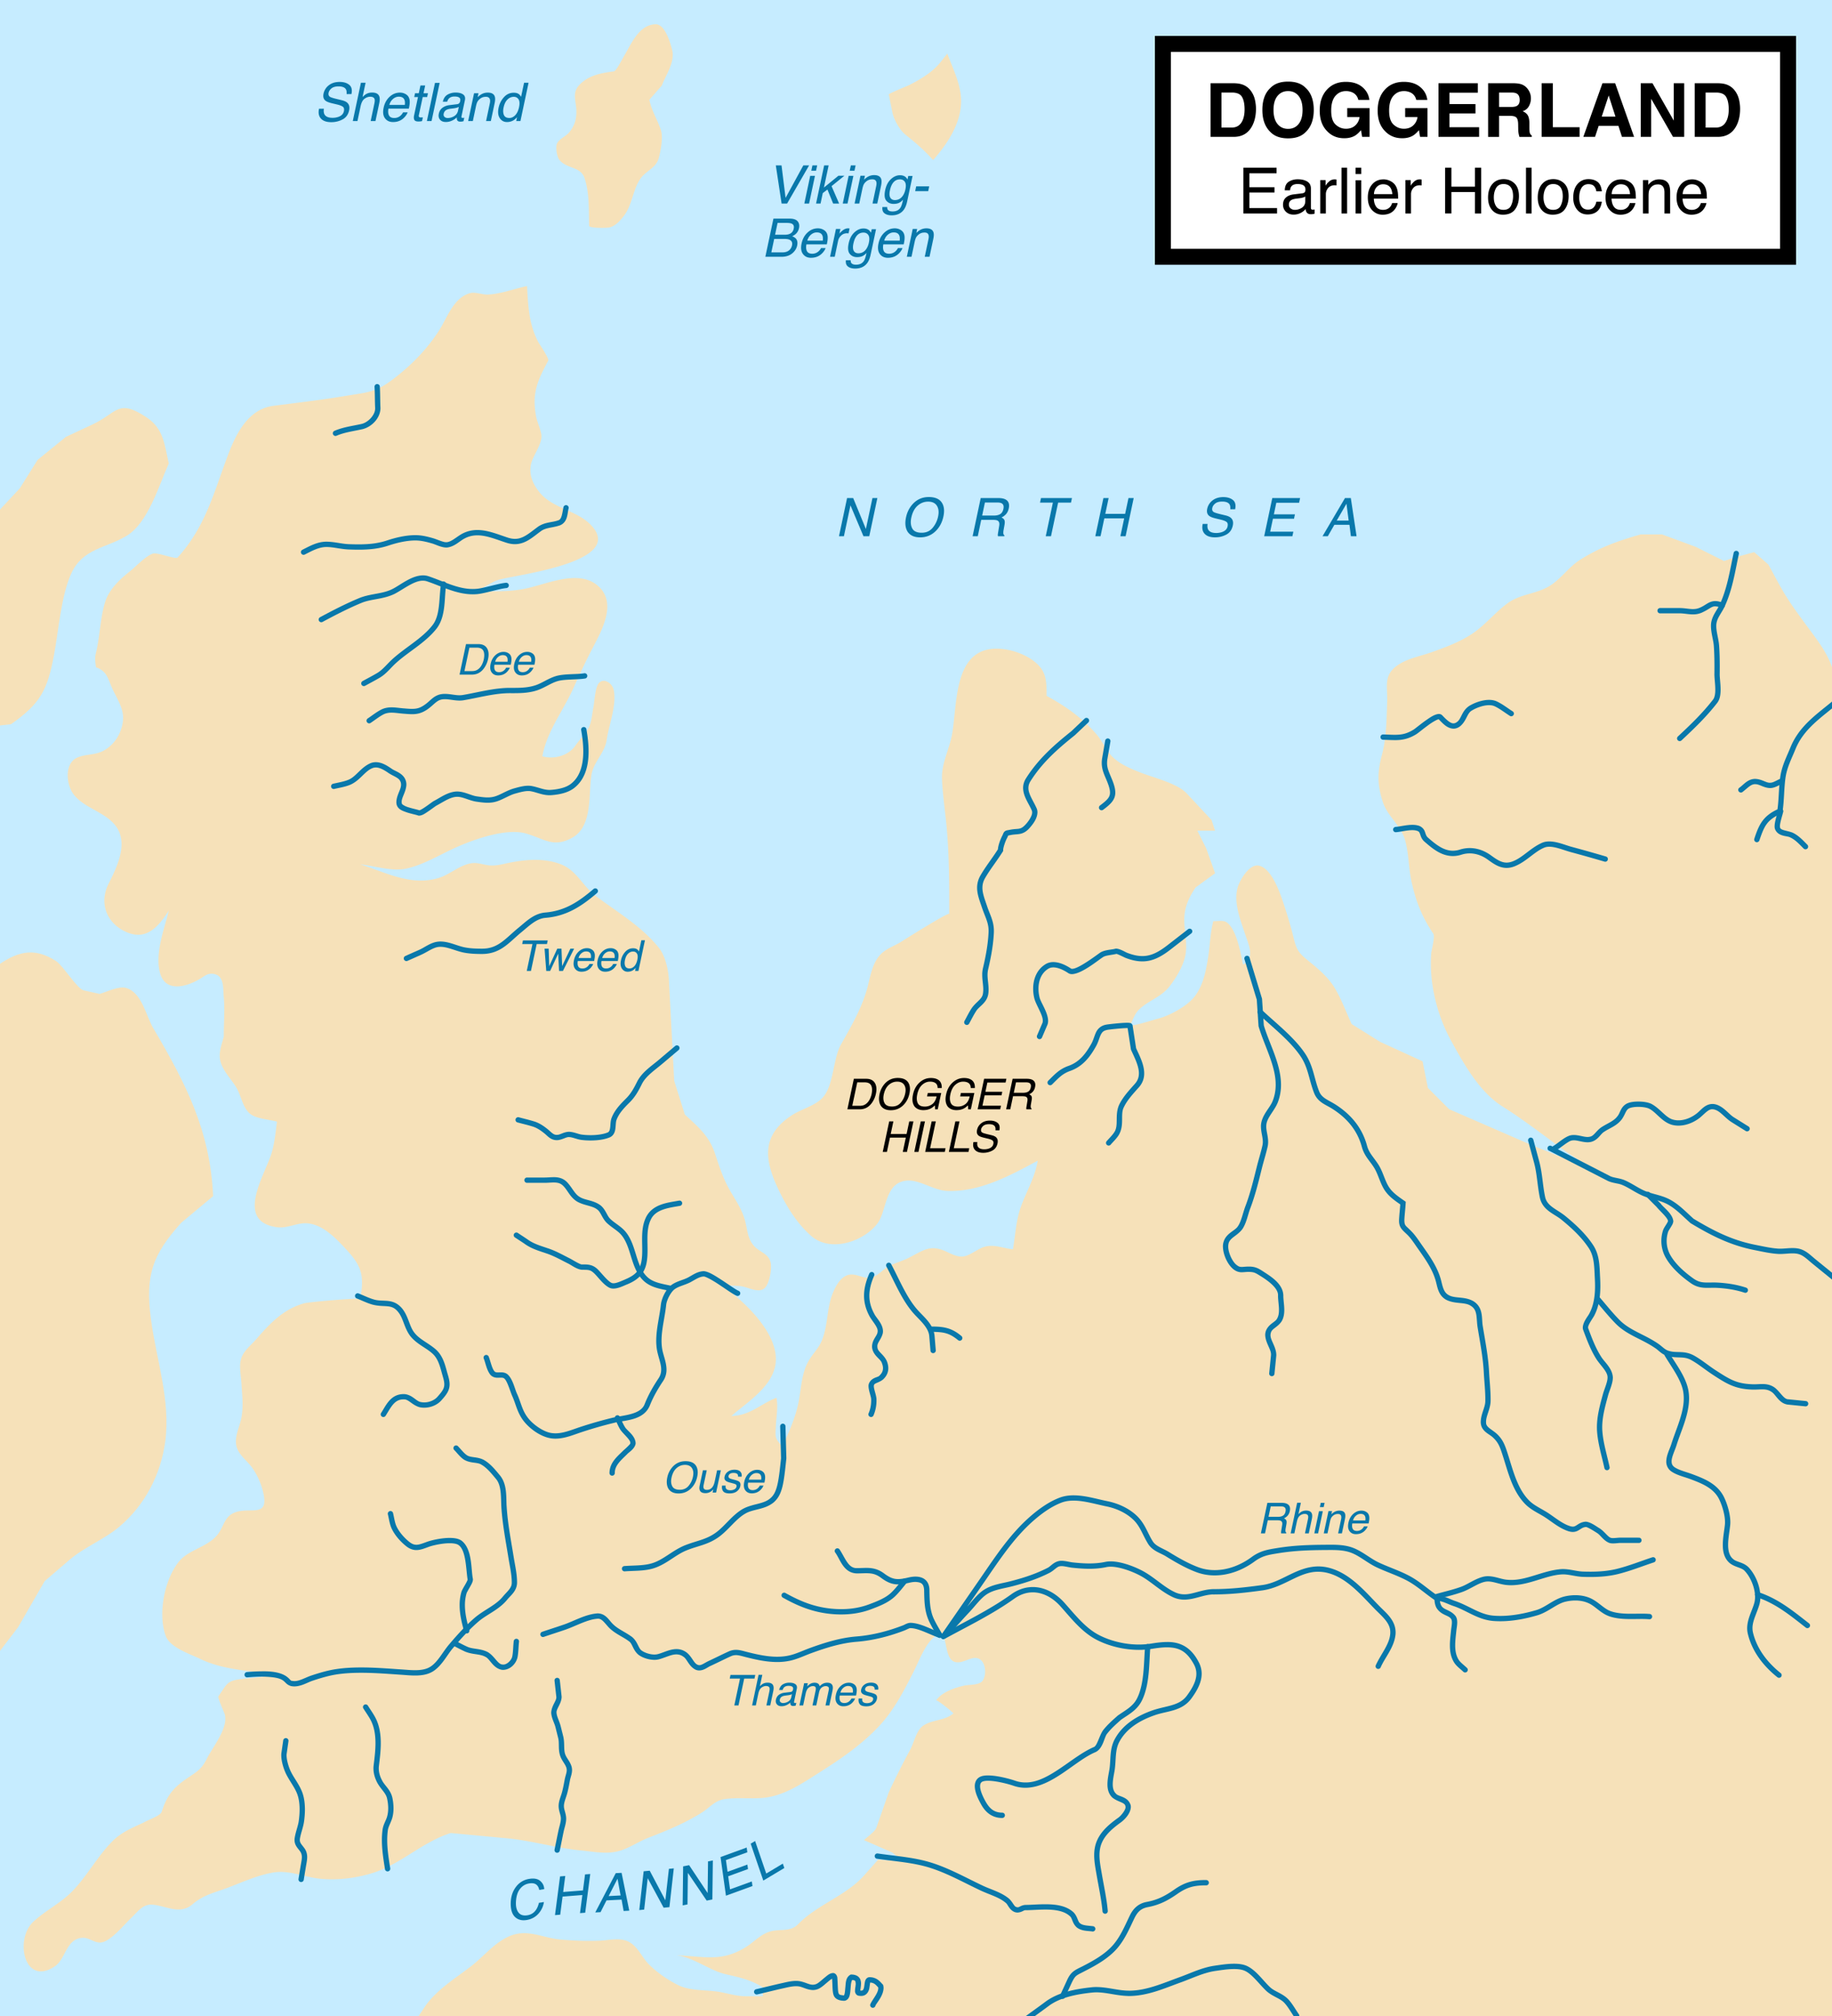
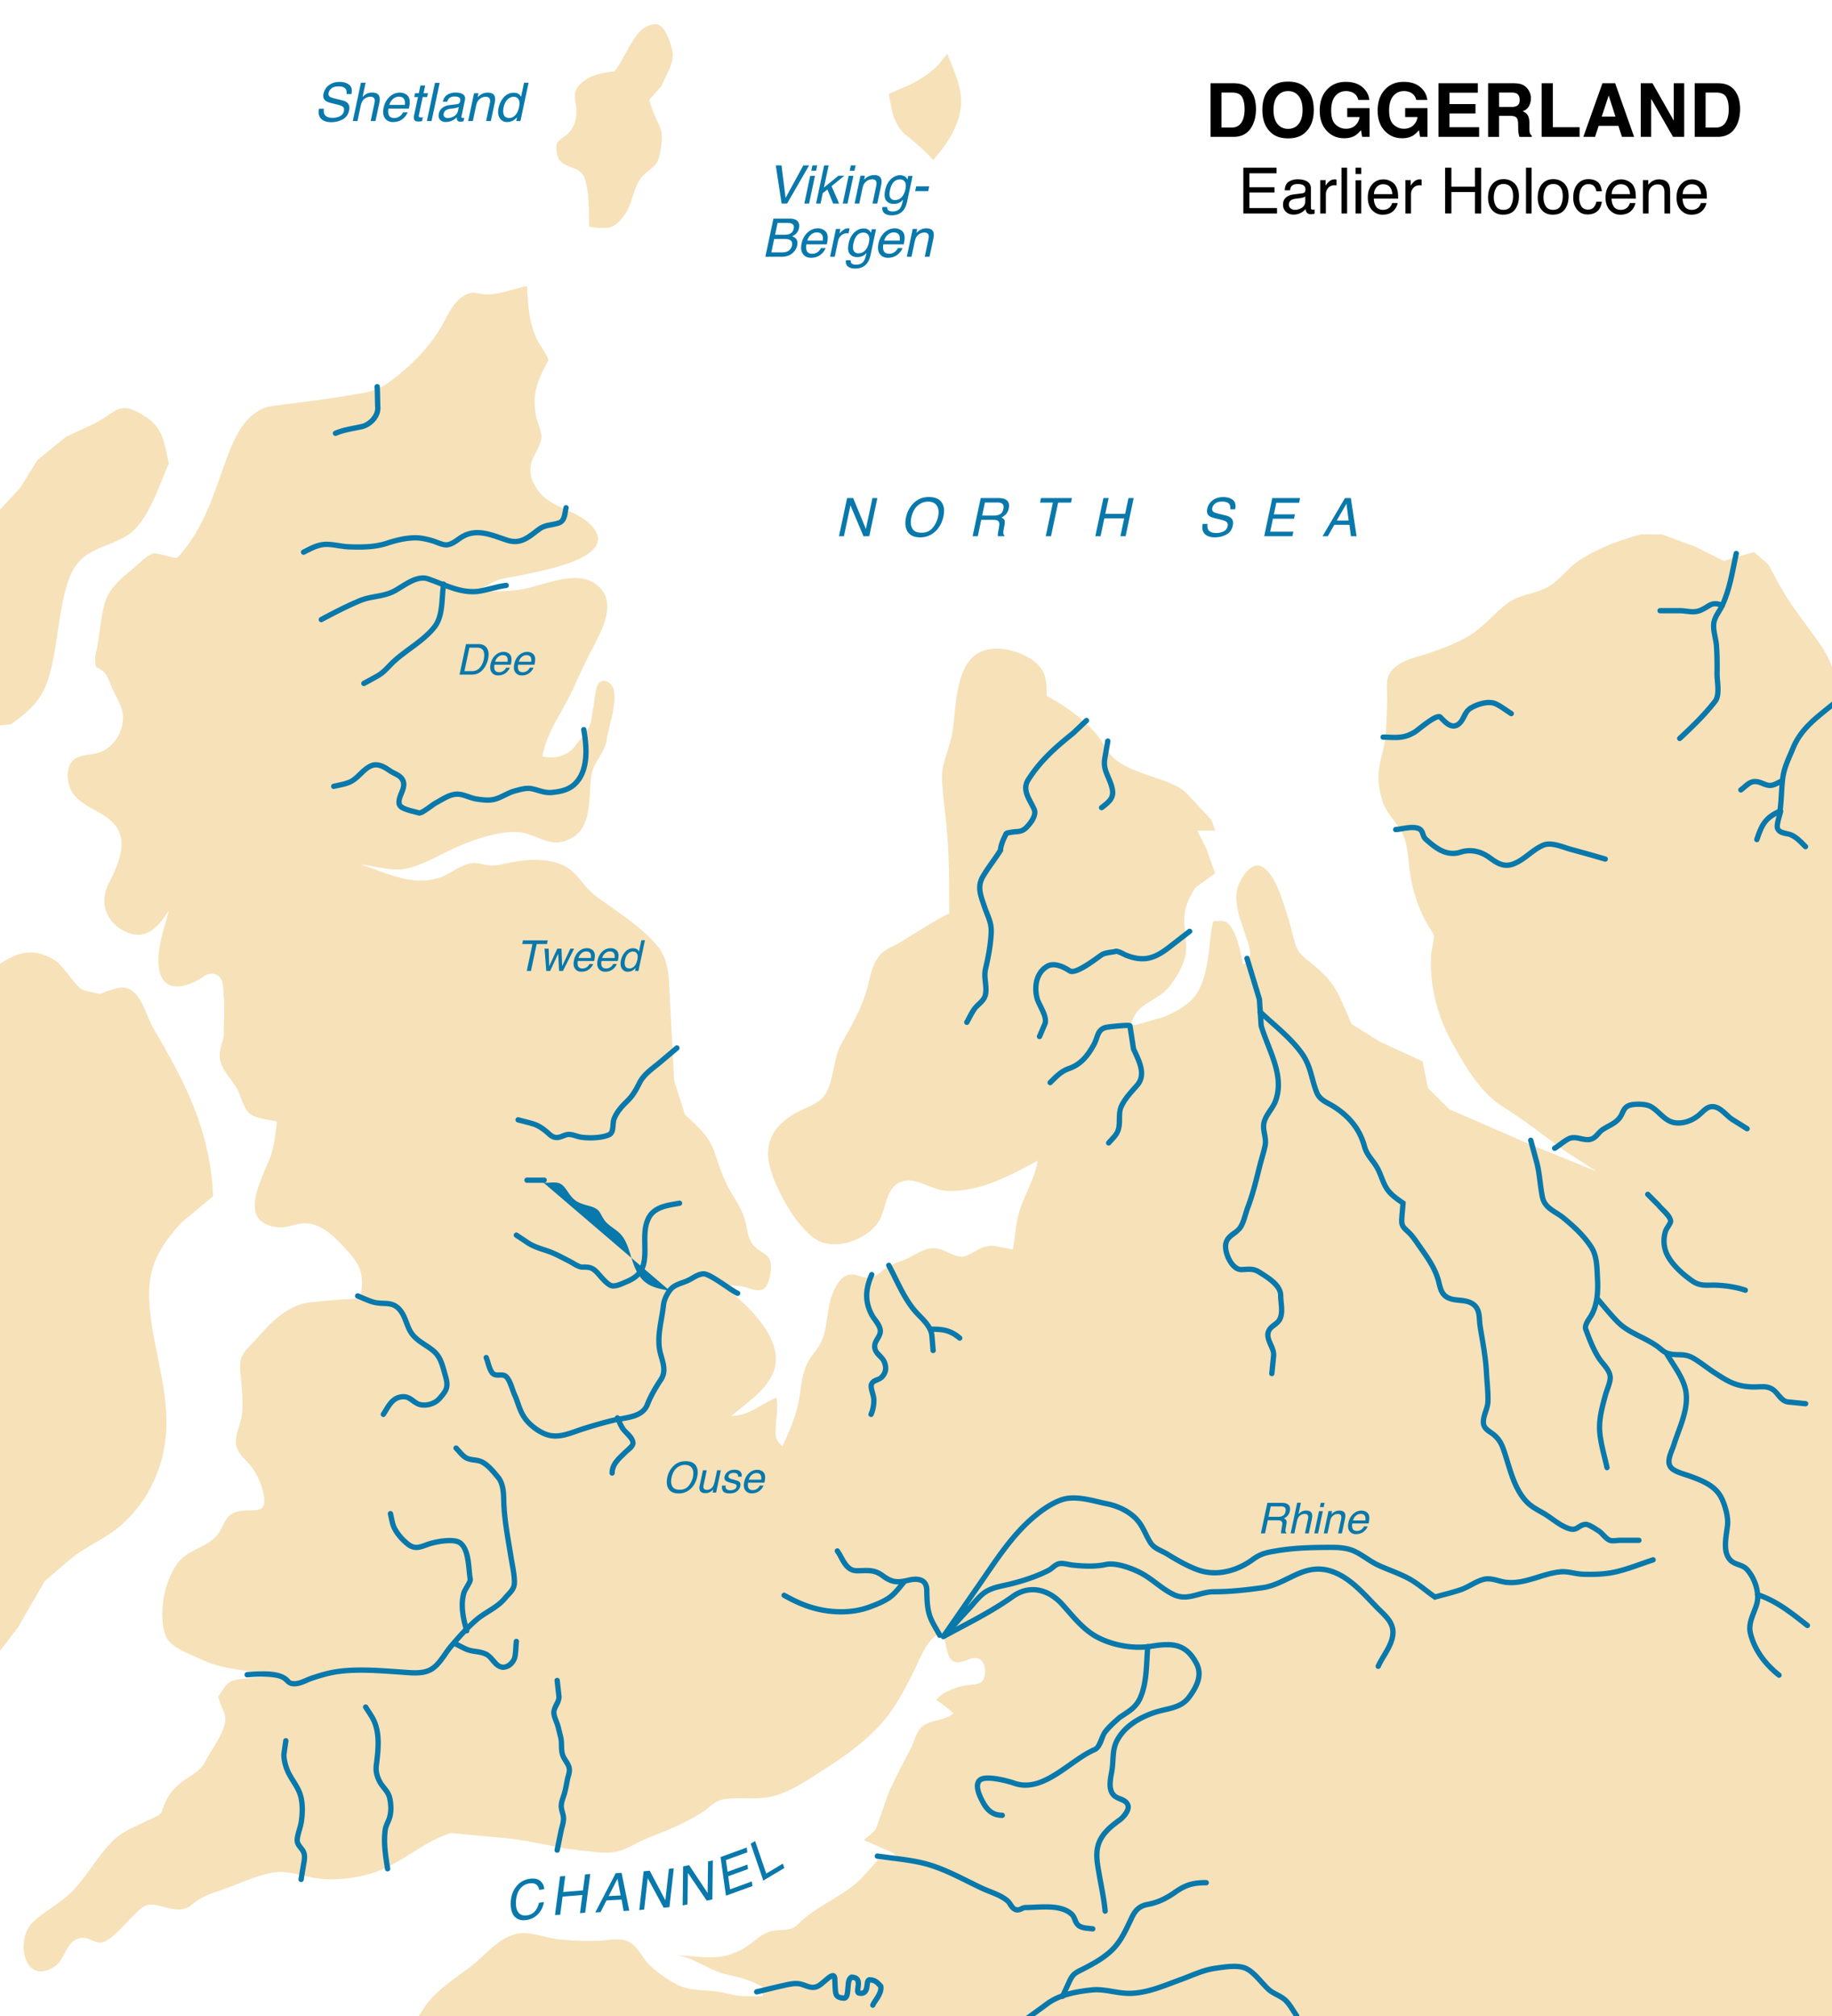
<svg xmlns="http://www.w3.org/2000/svg" width="545.4" height="600" xml:space="preserve">
-   <path style="fill:#c6ecff" d="M-1.486-1.196h548.01v602.653H-1.486z" />
  <path d="M402.395 304.75c-1.62-3.512-2.992-7.291-4.97-10.62-1.985-3.336-4.99-5.83-7.97-8.243-3.214-2.604-3.48-3.426-4.454-7.254a128.01 128.01 0 0 0-2.409-8.334c-1.083-3.304-3.611-11.706-7.758-12.687-2.847-.675-5.774 4.292-6.392 6.559-1.234 4.512.876 9.709 2.277 13.93.933 2.81 3.054 7.206-.66 8.952-.692-3.31-1.891-10.544-4.921-12.61-.917-.627-2.662-.295-3.926-.315-.922 3.363-.954 6.936-1.488 10.372-.654 4.205-1.47 8.788-4.197 12.2-2.17 2.713-7.135 5.447-10.497 6.36-2.848.773-5.679 1.8-8.613 2.18.93-1.858 1.32-3.57 2.91-5.027 2.765-2.537 6.38-3.546 8.791-6.606 1.905-2.417 3.904-5.737 4.652-8.738.953-3.832-.279-7.666-.195-11.52.078-3.533 1.435-6.357 3.364-9.251l5.808-4.224-2.64-7.392-2.644-5.279h5.28l-1.057-3.168s-7.096-7.604-7.38-7.91c-2.798-2.994-9.72-4.65-13.471-6.105-2.9-1.126-6.116-2.42-8.42-4.58-2.134-2-3.147-4.838-5.057-7.009-4.345-4.942-9.119-8.258-14.77-11.351 0-4.435-.036-7.463-3.784-10.327-2.75-2.103-6.561-3.434-10.008-3.673-14.155-.982-12.704 16.464-14.373 25.513-.82 4.438-3.16 8.567-2.983 13.177.162 4.212.77 8.433 1.206 12.627.958 9.263.975 18.282.948 27.589.003-.732-13.291 7.624-14.025 8.1-2.504 1.63-5.22 2.226-7.094 4.737-1.826 2.447-2.369 5.611-3.094 8.506-1.576 6.291-4.845 11.873-7.999 17.47-2.613 4.638-2.037 13.034-6.098 16.456-2.5 2.105-5.871 2.886-8.58 4.658-9.91 6.486-7.798 14.54-3.1 23.788 2.283 4.49 5.128 8.82 8.955 12.151 5.68 4.944 15.554 1.668 19.661-3.763 2.86-3.782 2.072-12.102 8.68-12.747 3.771-.367 8.08 2.923 12.083 3.07 9.682.36 18.724-4.565 26.967-9.012-.963 5.352-3.22 8.735-5.035 13.765-1.464 4.058-1.626 8.415-2.357 12.633-3.635-.452-6.565-2.03-9.994-.119-4.312 2.404-4.863 3.182-9.565.916-5.035-2.425-6.937-.566-11.497 1.737-1.993 1.006-4.205 1.522-6.149 2.632-1.61.92-3.063 2.793-4.907 3.208-2.652.598-4.966-1.806-7.613-.5-1.875.923-3.005 3.054-3.793 4.884-2.009 4.661-1.46 10.024-3.48 14.622-.938 2.136-2.648 3.774-3.806 5.773-2.244 3.872-2.187 8.439-3.096 12.7-.94 4.402-2.83 8.691-4.736 12.75-2.36-2.378-2.078-2.758-1.932-6.115.114-2.603.71-5.81.15-8.315-4.82 1.866-7.788 5.286-13.407 5.412 4.633-4.015 11.576-8.294 13.008-14.676 2.116-9.433-9.882-20.206-16.825-24.877 1.332.896 5.626.67 7.314 1.048 1.79.401 4.748 1.947 6.39.477 1.433-1.283 2.126-5.486 1.862-7.282-.418-2.847-2.842-3.228-4.649-4.936-2.398-2.268-2.268-5.347-3.149-8.316-.864-2.915-2.578-5.51-4.116-8.11-2.195-3.714-3.351-7.353-4.726-11.473-1.734-5.197-5.022-7.91-8.958-11.562l-3.168-10.032s-1.547-29.403-1.584-30.08c-.161-3.067-1.064-7.112-3-9.53-5.049-6.304-12.312-10.577-18.714-15.343-4.012-2.986-5.633-7.644-10.531-9.52-4.875-1.868-10.356-1.418-15.378-.398-1.984.402-3.8.952-5.85.75-1.893-.185-3.47-.93-5.41-.612-3.55.582-6.42 3.446-9.864 4.43-8.217 2.35-15.488-1.714-23.116-4.107 4.213.456 9.338 2.119 13.449 1.302 4.971-.987 10.097-4.106 14.668-6.185 5.454-2.482 15.227-6.024 21.247-4.294 5.415 1.555 8.106 4.373 13.771 1.21 6.195-3.458 4.703-13.233 5.705-18.826.681-3.796 3.949-6.416 4.489-10.185.646-4.506 3.043-10.362 2.12-14.895-.422-2.064-2.868-3.633-4.336-2.192-1.243 1.221-1.371 5.582-1.73 7.336-.335 1.65-.471 3.585-1.018 5.17-.849 2.463-2.886 4.082-4.327 6.198-2.05 3.004-6.402 4.214-9.84 3.193 1.28-7.281 6.147-13.48 9.154-20.1 1.823-4.052 3.711-8.11 5.79-12.087 2.801-5.365 7.4-13.552 1.56-18.577-5.862-5.046-15.404-.334-21.84.93-5.122 1.005-10.392.697-15.584.697 2.37 0 5.566-2.733 7.997-3.417 5.477-1.54 38.603-5.306 27.065-16.583-4.286-4.189-11.378-4.705-15.197-9.666-1.87-2.43-2.998-5.114-2.317-8.185.57-2.575 3.473-6.084 3.06-8.76-.293-1.895-1.261-3.683-1.595-5.572-1.22-6.912.478-10.471 3.666-16.442.323-.607-2.741-5.034-3.064-5.667-2.763-5.426-2.913-10.576-3.263-16.513-3.732.8-7.937 2.391-11.72 2.53-1.545.058-3.743-.828-5.211-.425-5.009 1.38-6.768 7.25-9.286 11.169-3.521 5.477-8.129 10.203-13.286 14.156-3.578 2.743-5.729 3.86-10.143 4.562-2.618.416-5.325.86-7.9 1.268-5.993.922-12.002 1.605-18.015 2.395-7.36.968-10.979 8.1-13.358 14.347-4.324 11.348-6.679 21.462-15.08 30.764-.627.697-6.047-1.649-7.497-1.107-2.216.828-4.926 3.812-6.798 5.293-3.024 2.392-6.179 5.379-7.34 9.175-1.484 4.853-1.48 10.064-2.696 15-.402 1.634-.221 2.532-.004 4.323 3.571 1.228 3.64 3.889 5.143 6.92 2.158 4.36 4.015 6.974 2.2 11.92-.92 2.501-2.604 4.563-4.912 5.894-2.558 1.474-5.398 1.023-7.96 2.133-3.927 1.704-3.282 7.858-1.318 10.678 2.952 4.234 9.14 5.306 12.48 9.36 4.275 5.188.685 12.404-1.895 17.563-2.942 5.884-.44 12.01 5.67 14.478 5.865 2.367 9.403-2.048 12.294-6.56-1.381 5.55-4.221 12.874-2.626 18.606 1.596 5.734 7.547 4.237 11.592 1.91 1.725-.991 2.393-1.804 4.007-1.682 3.657.277 3.106 4.299 3.38 7.037.35 3.855-.022 7.752 0 11.615-.604 2.41-1.632 4.84-1.014 7.315.756 3.02 3.317 5.416 4.848 8.05 1.437 2.472 1.872 6.267 4.369 7.908 1.922 1.264 5.394 1.455 7.635 2.068-.388 2.908-.705 6.47-1.644 9.489-2.02 6.489-11.017 20.25 1.682 21.941 2.67.356 5.078-.922 7.696-1.153 5.254-.464 9.734 4.355 12.992 7.87 4.71 5.081 5.205 7.95 4.088 14.647.06-.445-15.274.856-16.749 1.274-6.22 1.764-10.18 6.004-14.283 10.73-1.59 1.831-3.777 3.42-4.484 5.845-.627 2.15-.028 4.84.103 7.034.21 3.47.656 6.964.01 10.415-.523 2.795-2.243 5.817-1.42 8.706.7 2.45 3.132 4.13 4.57 6.124 1.685 2.336 2.897 5.185 3.46 8.01 1.4 7.036-4.17 3.621-8.647 5.413-3.144 1.256-3.212 4.335-5.16 6.68-3.094 3.72-8.525 4.305-11.453 7.954-4.292 5.349-6.27 15.596-3.873 22.095 1.28 3.465 7.25 5.352 10.276 6.823 7.121 3.462 15.661 3.537 23.362 4.821-3.74.41-7.491.76-11.233 1.174-4.225.47-4.19 1.527-6.717 5.102-.315.445 1.784 4.919 1.92 5.534.925 4.163-3.646 9.57-5.43 13.16-1.681 3.388-3.332 3.974-6.327 6.078-3.988 2.804-5.62 5.18-7.057 9.607-.45 1.284-4.122 2.428-5.28 3.166-3.357 1.566-6.644 2.87-9.305 5.524-4.479 4.47-7.49 10.233-11.897 14.83-3.56 3.71-8.156 5.85-11.792 9.264-5.594 5.248-2.605 19.452 6.562 13.142 3.091-2.13 3.263-7.933 7.889-8.394 2.62-.261 4.216 2.293 6.912 1.044 2.802-1.3 5.789-5.023 8.017-7.16 1.823-1.75 3.32-3.99 6.136-3.76 4.17.343 8.157 3.152 12.006-.178 3.155-2.734 6.656-3.45 10.428-4.87 4.44-1.676 9.009-3.792 13.7-4.542 4.64-.74 9.246 1.43 13.813 1.877 5.079.496 10.428-.155 15.298-1.618 8.576-2.577 15.056-9.32 23.568-11.989l16.894 1.584c7.102.667 14.539 2.899 21.854 3.6 3.783.363 7.666 1.212 11.41.148 3.037-.864 5.69-2.769 8.618-3.903 5.537-2.144 11.06-4.395 16.086-7.596 2.333-1.486 3.734-3.473 6.563-3.907 3.652-.561 7.615-.067 11.318-.363 6.505-.523 12.01-4.428 17.365-7.813 6.206-3.922 12.321-8.154 17.367-13.536 4.45-4.745 7.329-10.34 10.25-16.08 1.575-3.094 3.908-9.486 7.11-11.083 3.435-1.712 1.646 7.11 5.302 8.048 2.298.59 4.533-1.622 6.625-1.133 2.492.583 2.91 4.81 1.58 6.711-.959 1.365-4.028 1.12-5.476 1.448-2.811.64-6.617 1.9-8.379 4.392.22-.3 4.883 3.43 5.145 3.875-2.593 2.307-6.527 1.759-9.247 3.862-1.791 1.389-2.566 5.054-3.641 7.027-2.252 4.123-4.341 8.324-6.339 12.575l-3.695 10.559c-.4 1.147-2.819 2.818-3.696 3.695 2.816 1.232 5.632 2.465 8.448 3.695l3.167 2.64-7.391-.527-4.224 4.752c-5.338 6.009-13.97 8.655-19.632 14.495-2.146 2.213-4.928 1.406-7.682 1.98-3.172.662-5.125 3.07-7.758 4.74-2.321 1.473-4.85 2.519-7.588 2.899-4.393.61-8.898-.358-13.302-.358 4.656.244 9.965 4.446 14.607 5.545 4.302 1.02 7.47 1.592 11.262 3.958v2.638h-5.27c-2.564 0-5.366-.917-7.897-1.324-3.977-.64-8.455-.191-12.124-2.02-3.033-1.513-6.323-3.784-8.707-6.21-2.143-2.179-3.354-5.563-6.322-6.832-2.522-1.079-5.736-.236-8.37-.138-3.86.148-7.81-.009-11.657-.358-5.147-.465-9.663-3.185-14.799-1.11-4.66 1.882-7.773 6.01-11.667 9.018-4.751 3.673-9.843 6.718-13.496 11.615l-3.167 4.751h422.886v-398.6c-1.2-6.596-3.818-10.09-7.754-15.43-2.246-3.047-4.559-6.12-6.608-9.304-2.092-3.25-3.823-6.732-5.702-10.109l-4.224-3.695-5.806 1.584-3.168 1.057-8.448-4.224-10.03-3.696h-6.336c-6.727 1.922-12.052 3.78-18.032 7.554-3.564 2.249-5.886 6.023-9.589 8.082-3.768 2.094-8.356 2.2-11.909 4.779-3.809 2.767-6.745 6.57-10.681 9.18-3.686 2.442-7.972 4.03-12.12 5.494-3.327 1.174-7.11 1.815-10.057 3.861-4.303 2.986-2.932 6.295-3.092 10.812-.179 5.112-.204 10.84-1.53 15.743-1.402 5.19-1.457 8.998.263 14.191 1.414 4.269 5.358 6.884 6.603 11.293 1.148 4.067 1.023 8.361 1.945 12.471 1.332 5.943 3.071 10.297 6.429 15.332.622.934-.515 4.78-.599 5.974-.2 2.907-.1 5.786.284 8.675a49.913 49.913 0 0 0 5.768 17.47c3.871 7.016 8.39 15.067 15.19 19.34 6.563 4.123 12.681 8.936 18.955 13.479l8.974 5.808-19.534-7.921-24.285-10.558-6.335-6.336-1.584-7.919-12.67-5.808M196.237 7.479a2.2 2.2 0 0 0-1.088-.26c-5.034.152-7.276 6.027-9.484 9.654-.418.687-2.226 4.282-2.89 4.368-3.531.45-7.02 1.037-9.751 3.497-2.365 2.13-1.966 3.84-1.574 6.647.429 3.07-.048 5.872-2.184 8.205-.963 1.051-2.87 1.851-3.436 3.11-.496 1.103-.04 3.962.703 4.886 2.202 2.739 6.325 1.879 7.492 5.438 1.524 4.64 1.216 9.384 1.373 14.183.026.756 5.507.643 6.112.469 1.858-.535 3.143-2.008 4.273-3.5 2.48-3.271 2.574-7.68 4.887-11.008 1.682-2.42 4.655-3.11 5.458-6.174.61-2.323 1.344-6.19.595-8.383-1.056-3.1-2.746-5.656-3.399-8.922l3.695-4.224c1.29-3.353 4.015-6.974 3.052-10.739-.476-1.856-1.721-6.146-3.834-7.247zM279.911 18.604c-2.309 2.885-5.953 5.052-9.216 6.698-.542.274-6.15 2.53-6.095 2.805l1.057 5.277c.438 2.192 2.168 5.31 3.907 6.695 3.049 2.431 5.639 4.64 8.236 7.563 4.343-4.964 8.504-11.149 8.317-18.004-.13-4.742-2.476-9.284-4.093-13.673-.002-.003-2.1 2.623-2.113 2.639z" style="fill:#f6e1b9" />
  <path d="M-1.486 287.856v205.372l6.863-8.976 7.92-13.725 7.372-6.32c4.53-3.882 10.354-6.052 14.919-9.924 7.586-6.434 12.28-15.487 13.61-25.305 1.65-12.185-2.707-24.594-4.27-36.468-1.713-13.002.446-19.105 9.02-28.63l9.503-7.919c-.887-19.492-8.084-33.459-17.86-50.046-2.102-3.567-3.353-10.636-8.117-11.931-2.145-.583-5.555 1.146-7.813 1.79 0 0-4.671-1.035-4.752-1.054-1.942-.43-6.096-7.328-8.22-8.711-6.894-4.49-12.077-2.587-18.175 1.847zM-1.486 216.055V153.23l7.392-7.92 5.28-8.446L19.631 130l7.92-3.695c7.375-3.442 7.503-7.824 16.142-2.06 5.068 3.381 5.287 8.15 6.558 13.674-2.949 6.554-6.143 17.635-12.512 21.512-6.11 3.72-13.029 3.708-16.466 11.11-3.082 6.64-3.818 17.057-5.184 24.326-1.978 10.516-3.999 14.459-12.824 20.66" style="fill:#f6e1b9" />
-   <path d="M207.039 496.863c-2.017-1.026-2.468-3.14-3.573-3.833-.726-.524-1.378-.69-2.083-.695-1.497-.024-3.25.928-5.181 1.457a5.542 5.542 0 0 1-1.381.165c-1.633-.01-3.363-.563-4.587-1.394-1.818-1.378-1.912-3.456-3.004-4.144-1.782-1.352-4.092-2.193-5.956-4.07-1.268-1.36-2.086-2.699-3.281-2.637a1.25 1.25 0 0 0-.18.01c-3.017.238-6.338 2.16-9.563 3.28-2.119.725-4.246 1.396-6.343 2.112a.793.793 0 0 1-1.007-.494.794.794 0 0 1 .497-1.007c2.12-.722 4.243-1.392 6.339-2.113 3.017-1.015 6.403-3.041 9.89-3.348.15-.024.272-.024.365-.024 2.38.062 3.366 2.113 4.413 3.11 1.52 1.57 3.728 2.402 5.773 3.913 1.748 1.44 1.854 3.476 2.955 4.107.89.62 2.44 1.123 3.69 1.113.365 0 .699-.036.98-.112 1.667-.418 3.492-1.486 5.582-1.508.987-.006 2.037.282 3.014.998 1.67 1.322 2.143 3.239 3.296 3.67.183.082.344.112.507.112.64.043 1.578-.659 2.67-1.2 2.012-.924 4.001-1.947 6.059-2.879a5.113 5.113 0 0 1 2.166-.48c1.044.004 1.972.289 2.972.547 3.034.78 6.207 1.508 9.281 1.505 1.286 0 2.555-.12 3.793-.418 1.955-.468 3.927-1.428 5.98-2.177 4.422-1.604 9.008-3.044 13.815-3.432 4.763-.38 9.4-1.573 13.88-3.302.43-.14 1.186-.702 2.142-.756.06-.005.08-.002.08-.003 3.053.035 6.604 2.18 8.99 2.937l.003.003a.79.79 0 0 1 .503.998.798.798 0 0 1-1 .506c-2.613-.888-6.171-2.892-8.497-2.86h-.06c-.172-.035-.967.377-1.593.65-4.592 1.772-9.378 3.007-14.323 3.405-4.568.362-9.026 1.75-13.402 3.34-1.947.702-3.965 1.696-6.15 2.227a17.96 17.96 0 0 1-4.161.462c-3.323-.003-6.614-.774-9.679-1.558-1.033-.273-1.842-.497-2.574-.494a3.505 3.505 0 0 0-1.51.34c-2.014.908-4.001 1.93-6.056 2.872-.828.345-1.851 1.305-3.329 1.344h-.022a2.714 2.714 0 0 1-1.14-.245zM120.273 285.537a.792.792 0 0 1 .403-1.045c1.366-.607 2.736-1.217 4.104-1.822 1.763-.757 3.586-2.385 6.042-2.475.145-.021.238-.015.284-.015 2.572.018 4.88 1.236 6.953 1.682 1.74.385 3.543.44 5.404.45.03-.003.056-.003.071-.003h.016c4.772.01 6.895-3.007 10.769-6.19 2.24-1.802 4.52-4.252 7.992-4.56 5.838-.487 9.899-3.162 14.397-7.005a.792.792 0 0 1 1.115.087.787.787 0 0 1-.086 1.115c-4.55 3.905-9.002 6.868-15.296 7.383-2.709.2-4.779 2.274-7.123 4.208-3.57 2.889-6.104 6.434-11.537 6.545l-.008.006h-.258c-1.904-.01-3.845-.06-5.798-.49-2.35-.542-4.573-1.661-6.61-1.642-.07 0-.07-.003-.156.006-1.8.02-3.475 1.403-5.528 2.344-1.368.61-2.735 1.216-4.104 1.824a.8.8 0 0 1-1.047-.404zM185.145 466.89a.792.792 0 0 1 .73-.852c2.726-.2 5.633-.084 8.03-.773 3.444-.95 6.147-3.798 9.876-5.345 3.643-1.467 6.495-1.708 9.455-3.923 2.598-1.907 4.693-5.07 7.843-6.92 2.932-1.633 6.242-1.413 8.243-3.198 2.003-1.657 2.469-4.709 3.2-11.923l-.26-9.472a.791.791 0 0 1 1.582-.048l.264 9.551-.006.057c-.766 7.185-1.077 10.691-3.755 13.037-2.716 2.244-6.187 1.962-8.478 3.361-2.73 1.56-4.812 4.657-7.69 6.823-3.355 2.48-6.451 2.739-9.802 4.121-3.322 1.323-6.068 4.245-10.04 5.401-2.753.776-5.751.628-8.346.832a.789.789 0 0 1-.846-.729zM109.25 214.912a.795.795 0 0 1 .22-1.1c1.214-.81 2.465-1.818 3.878-2.57 1.074-.58 2.184-.743 3.234-.743 1.196.003 2.344.201 3.432.288 1.044.084 1.907.165 2.66.165 1.507-.016 2.543-.266 4.225-1.562 1.476-1.138 2.587-2.765 5.157-2.888.137-.01.263-.01.377-.01 1.605.007 3.067.419 4.376.41.325 0 .639-.025.95-.075 4.529-.762 9.223-2.12 14.051-2.127.041 0 .074.003.071.003.322-.003.635 0 .941 0 2.282 0 4.38-.068 6.483-.74 2.003-.622 3.863-2.062 6.243-2.781 2.49-.72 6.222-.45 8.38-.825v.003c.431-.075.84.217.911.65a.795.795 0 0 1-.65.911c-2.454.393-6.18.165-8.19.778-2.01.58-3.864 2.01-6.211 2.775-2.373.752-4.661.81-6.966.814-.315 0-.625-.003-.96-.003h-.052c-4.525-.006-9.139 1.313-13.784 2.103-.415.068-.82.098-1.217.098-1.604-.009-3.066-.418-4.376-.411-.098 0-.188.003-.285.009-1.828.07-2.518 1.151-4.27 2.551-1.85 1.475-3.472 1.917-5.206 1.9-.862 0-1.756-.088-2.784-.167-1.184-.098-2.292-.285-3.307-.282-.898 0-1.701.133-2.49.551-1.236.657-2.454 1.627-3.744 2.493a.79.79 0 0 1-1.096-.219zM545.494 380.86c-2.053-1.68-4.128-3.34-6.185-5.033-1.21-1.009-2.356-2.119-3.581-2.537-.628-.224-1.323-.3-2.08-.3-1.139 0-2.392.18-3.662.183-.23 0-.464-.003-.706-.02-2.428-.16-4.77-.71-7.047-1.159-7.175-1.428-12.75-4.282-18.882-7.962l-.056-.033-.06-.052c-2.431-2.153-4.574-4.52-7.305-5.815-2.078-1.004-4.585-1.287-7.007-2.342-2.198-.977-4.035-2.368-6.03-3.18-1.095-.476-2.84-.498-4.312-1.225-.249-.126-17.484-8.975-17.484-8.975v.003a.794.794 0 0 1 .72-1.413c.021.009 17.24 8.846 17.485 8.975.966.522 2.684.579 4.192 1.17 2.238.93 4.086 2.332 6.066 3.196 2.12.944 4.644 1.229 7.053 2.363 3.073 1.473 5.287 3.956 7.607 6.002 6.066 3.635 11.417 6.36 18.317 7.734 2.313.458 4.587.987 6.844 1.136.189.011.388.014.604.014 1.113.003 2.369-.179 3.661-.179.857 0 1.743.08 2.607.388 1.692.605 2.924 1.883 4.06 2.807 2.046 1.682 4.12 3.342 6.182 5.03a.792.792 0 0 1 .109 1.117.802.802 0 0 1-.615.288.796.796 0 0 1-.495-.18zM435.63 497.49c-.711-.702-1.91-1.536-2.632-2.604-1.074-1.622-1.353-3.47-1.353-5.253 0-1.559.206-3.097.342-4.468.08-.778.259-1.66.254-2.362.005-.48-.094-.83-.212-.983-.677-1.2-3.024-1.057-4.415-3.407-.408-.795-.56-1.76-.567-2.555 0-.086 0-.171.008-.264l.053-.69.689-.04c.077-.002.17-.01.275-.01 1.982.024 3.676 1.123 5.11 1.577 4.243 1.437 7.393 4.068 11.47 4.373a25.74 25.74 0 0 0 2.016.076c3.551 0 7.208-.71 10.628-1.715 2.778-.78 5.223-3.3 8.533-4.091a14.34 14.34 0 0 1 3.16-.364c1.541 0 3.1.269 4.544.921 2.47 1.154 4.055 3.227 6.11 3.878 1.825.617 3.87.725 5.99.725.97 0 1.963-.027 2.955-.027.857 0 1.712.02 2.567.09a.792.792 0 0 1-.133 1.578 29.054 29.054 0 0 0-2.434-.084c-.963 0-1.955.027-2.956.027-2.165-.003-4.385-.098-6.495-.808-2.644-.928-4.254-3.074-6.258-3.936-1.202-.543-2.537-.78-3.891-.78-.943 0-1.895.115-2.809.324-2.697.572-5.14 3.059-8.437 4.068-3.516 1.032-7.31 1.778-11.074 1.778-.717 0-1.43-.027-2.143-.08-4.698-.407-7.97-3.193-11.844-4.45-1.428-.492-2.803-1.25-4.005-1.449.063.445.187.914.339 1.185.636 1.468 2.713 1.28 4.3 3.22.424.602.507 1.278.51 1.913-.003.932-.203 1.87-.262 2.515-.142 1.412-.339 2.896-.339 4.316 0 1.627.263 3.132 1.093 4.381.44.694 1.57 1.541 2.41 2.34h.004a.794.794 0 0 1 .017 1.12.789.789 0 0 1-.57.24.793.793 0 0 1-.548-.225z" style="fill:#0978ab" />
  <path d="M279.086 487.013c-.801-1.446-1.748-2.944-2.493-4.535-1.425-3.061-1.413-6.245-1.476-9.294-.122-1.995-.947-2.314-2.575-2.421-.553 0-1.168.085-1.793.237-1.275.301-2.347.502-3.383.502-1.728.011-3.265-.605-5.062-1.956-1.622-1.194-2.804-1.359-4.454-1.373-.79 0-1.674.054-2.697.06h-.136l-.01-.005c-3.973-.172-4.887-4.268-6.365-6.221l.003.003a.792.792 0 1 1 1.29-.92h.001c1.719 2.56 2.59 5.657 5.163 5.56v-.002a.505.505 0 0 1 .1.003c.949-.01 1.809-.06 2.652-.064 1.767-.012 3.522.267 5.402 1.689 1.684 1.243 2.758 1.631 4.115 1.644.823 0 1.783-.168 3.016-.46.714-.17 1.446-.281 2.16-.281 1.023 0 2.046.218 2.857.88.814.66 1.285 1.742 1.304 3.092.052 3.077.082 6.004 1.327 8.656.686 1.466 1.61 2.94 2.442 4.44.21.38.073.862-.31 1.075a.792.792 0 0 1-1.079-.309z" style="fill:#0978ab" />
  <path d="M247.271 480.288c-5.321-.54-9.663-2.3-14.208-4.85v.003a.79.79 0 0 1-.304-1.078.789.789 0 0 1 1.078-.304c4.45 2.488 8.536 4.135 13.594 4.653 1.003.1 2.009.154 3.01.154 2.811 0 5.6-.428 8.225-1.41 2.455-.914 4.995-1.89 6.74-3.584 1.17-1.125 2.213-2.528 3.34-3.857a.797.797 0 0 1 1.117-.098.796.796 0 0 1 .09 1.118c-1.081 1.278-2.153 2.724-3.443 3.974-2.084 2.002-4.84 3.003-7.288 3.93-2.83 1.057-5.808 1.507-8.78 1.507a31.198 31.198 0 0 1-3.17-.158zM164.042 428.035c-3.206-.484-6.58-3.004-8.382-5.473-1.769-2.477-2.086-4.768-3.183-7.147-.66-1.561-1.489-4.544-2.366-5.19-.232-.193-.498-.247-.98-.25-.257 0-.56.023-.899.023-.698.021-1.723-.144-2.379-1.058-1.018-1.417-1.327-3.42-1.835-4.642v.003a.791.791 0 0 1 .441-1.03.788.788 0 0 1 1.028.436c.567 1.467.943 3.385 1.641 4.29.287.364.504.397 1.104.417.257 0 .56-.023.9-.023.58-.003 1.348.073 2 .625 1.562 1.399 2.145 4.422 2.788 5.745 1.19 2.645 1.489 4.761 3.025 6.88 1.503 2.129 4.786 4.501 7.319 4.828.366.049.732.073 1.093.076 2.46.009 5.008-1.114 7.59-1.958a124.362 124.362 0 0 1 9.47-2.697c3.604-.802 8.384-.941 9.537-4.136 1.11-2.78 2.488-5.163 4.117-7.605.576-.873.768-1.69.77-2.574.021-1.809-.942-3.849-1.298-6.09a17.075 17.075 0 0 1-.18-2.486c.006-3.76 1.058-7.481 1.403-10.943.32-2 1.571-4.58 3.348-5.816 1.555-1.023 3.26-1.324 4.57-2 1.31-.639 2.698-1.814 4.656-1.942 0 .003.024-.006.125-.01 1.538.077 3.493 1.415 5.628 2.779 2.052 1.367 4.163 2.84 4.787 3.064a.792.792 0 0 1 .452 1.022.793.793 0 0 1-1.025.455c-1.077-.434-3.008-1.855-5.087-3.216-1.991-1.363-4.251-2.59-4.755-2.516 0 0-.003.003-.02.003-1.315.055-2.535.991-4.05 1.775-1.598.79-3.227 1.1-4.403 1.9-1.18.739-2.478 3.21-2.657 4.694-.372 3.617-1.397 7.292-1.39 10.75 0 .761.049 1.51.161 2.251.278 1.925 1.3 4.017 1.318 6.326a6.062 6.062 0 0 1-1.037 3.452c-1.595 2.391-2.903 4.667-3.96 7.314-1.9 4.47-7.472 4.257-10.64 5.087-3.14.756-6.274 1.665-9.354 2.667-2.468.79-5.15 2.023-8.076 2.032h-.065a9.528 9.528 0 0 1-1.25-.092z" style="fill:#0978ab" />
-   <path d="M199.485 384.185c-2.585-.605-5.684-.896-7.993-3.136-2.043-2.015-2.9-4.755-3.656-7.184-.702-2.297-1.448-4.723-2.894-6.388-1.122-1.327-2.876-2.175-4.393-3.646-1.308-1.356-1.725-3.136-2.667-3.825-1.454-1.235-3.822-1.177-6.04-2.409-2.144-1.29-2.843-3.399-4.148-4.675-.85-.857-1.683-1.016-2.85-1.028-.792 0-1.692.104-2.67.104h-5.275v.003a.793.793 0 0 1-.792-.795.79.79 0 0 1 .792-.79h5.277c.86 0 1.75-.102 2.67-.105 1.31-.014 2.785.255 3.984 1.503 1.589 1.676 2.26 3.55 3.812 4.414 1.629 1.006 4.131.906 6.234 2.541 1.478 1.258 1.876 3.107 2.785 3.931 1.245 1.248 3.053 2.108 4.482 3.74 1.744 2.035 2.496 4.677 3.209 6.959.738 2.42 1.57 4.88 3.252 6.516 1.77 1.766 4.5 2.117 7.235 2.726a.789.789 0 0 1 .593.95.787.787 0 0 1-.766.615.766.766 0 0 1-.18-.021z" style="fill:#0978ab" />
+   <path d="M199.485 384.185c-2.585-.605-5.684-.896-7.993-3.136-2.043-2.015-2.9-4.755-3.656-7.184-.702-2.297-1.448-4.723-2.894-6.388-1.122-1.327-2.876-2.175-4.393-3.646-1.308-1.356-1.725-3.136-2.667-3.825-1.454-1.235-3.822-1.177-6.04-2.409-2.144-1.29-2.843-3.399-4.148-4.675-.85-.857-1.683-1.016-2.85-1.028-.792 0-1.692.104-2.67.104h-5.275v.003a.793.793 0 0 1-.792-.795.79.79 0 0 1 .792-.79h5.277a.789.789 0 0 1 .593.95.787.787 0 0 1-.766.615.766.766 0 0 1-.18-.021z" style="fill:#0978ab" />
  <path d="M181.4 383.21c-1.757-.89-3.287-3.076-4.388-4.161-1.267-1.225-1.723-1.147-3.674-1.182 0-.003 0 0-.076.003-1.54-.08-3.317-1.503-4.2-1.894-2.093-1.047-4.092-2.184-6.187-2.903-2.184-.759-4.427-1.343-6.535-2.81-.982-.687-2.023-1.337-3.054-2.026a.795.795 0 0 1-.217-1.099.792.792 0 0 1 1.101-.219c1.004.675 2.048 1.33 3.077 2.047 1.819 1.272 3.882 1.832 6.147 2.607 2.28.787 4.338 1.97 6.374 2.985.978.536 3.022 1.81 3.494 1.731 0 0 0-.005.076-.005 1.829-.034 3.299.067 4.8 1.652 1.188 1.233 2.797 3.325 3.947 3.848.129.061.31.103.539.103.874.017 2.306-.64 3.338-1.08 2.894-1.231 4.353-2.39 4.963-5.278.217-1.102.272-2.285.272-3.518 0-1.067-.04-2.17-.04-3.283.003-2.211.159-4.492 1.234-6.611 2.026-3.88 6.502-4.216 9.768-4.826l.003.003c.43-.08.84.21.915.64.076.43-.209.84-.64.918-3.444.588-7.2 1.059-8.633 3.984-.893 1.748-1.063 3.75-1.063 5.892 0 1.075.038 2.178.038 3.283 0 1.278-.052 2.561-.3 3.827-.658 3.45-2.858 5.21-5.912 6.433-.985.391-2.469 1.179-3.943 1.196a2.853 2.853 0 0 1-1.225-.258zM172.984 339.217c-1.393-.214-2.575-.81-3.544-.827l-.062-.003-.003-.002v.002l-.014-.002c-.787-.035-1.776.701-3.222.9a4.8 4.8 0 0 1-.402.017c-1.894-.027-2.768-1.335-3.757-2.088-1.034-.834-2.14-1.568-3.308-1.942-1.48-.47-3.054-.826-4.622-1.25l.003.004a.792.792 0 1 1 .412-1.532c1.525.412 3.118.772 4.686 1.27 1.467.468 2.717 1.332 3.82 2.211 1.24 1.028 1.778 1.771 2.766 1.746.08 0 .17-.006.26-.013.831-.04 1.869-.861 3.38-.903.003 0 .066-.008.169.005 1.44.087 2.64.716 3.654.835.77.105 1.679.166 2.621.166 1.817.003 3.767-.243 5.08-.798.448-.184.622-.58.742-1.436.12-.822.064-1.842.4-2.807.887-2.387 2.624-4.17 4.254-5.786 1.528-1.512 2.363-3.058 3.381-5.09 1.462-2.88 4.297-4.66 6.418-6.473 1.633-1.381 3.27-2.766 4.907-4.147a.79.79 0 0 1 1.116.092.793.793 0 0 1-.095 1.117c-1.636 1.38-3.269 2.765-4.905 4.146-2.252 1.888-4.86 3.62-6.022 5.974-1.021 2.037-1.96 3.806-3.685 5.506-1.62 1.598-3.158 3.23-3.882 5.208-.2.503-.197 1.479-.314 2.46-.104.951-.451 2.17-1.702 2.698-1.646.681-3.738.919-5.691.922a22.033 22.033 0 0 1-2.838-.18zM181.447 438.315c.054-3.176 2.483-5 4.145-6.687.676-.561 2.187-1.977 2.05-2.102.004-.035.007-.068.007-.089.13-.903-1.9-2.502-2.922-3.909-.686-1.069-1.122-2.243-1.613-3.221a.786.786 0 0 1 .354-1.062.793.793 0 0 1 1.06.354c.538 1.081.964 2.206 1.528 3.07.56 1.037 3.044 2.47 3.175 4.768 0 .073-.003.143-.009.222-.3 1.582-2.054 2.526-2.512 3.088-1.83 1.798-3.696 3.355-3.68 5.577a.792.792 0 1 1-1.582-.01zM124.422 242.667c-.52-.195-1.904-.47-3.183-.871-1.267-.451-2.603-.835-3.102-2.173a3.293 3.293 0 0 1-.136-.977c.068-2.093 1.462-3.814 1.397-5.175a2.12 2.12 0 0 0-.355-1.199c-.51-.877-1.984-1.322-3.32-2.19-1.227-.859-2.635-1.698-3.835-1.682-.352 0-.69.061-1.036.207-2.241.865-3.645 3.665-6.598 4.942-1.553.63-3.258.884-4.72 1.227a.792.792 0 0 1-.952-.59.79.79 0 0 1 .59-.952c1.548-.358 3.175-.618 4.484-1.153 2.278-.86 3.672-3.648 6.584-4.936a4.266 4.266 0 0 1 1.648-.33c1.878.018 3.465 1.103 4.732 1.962.946.695 2.713 1.088 3.759 2.64.429.668.608 1.384.605 2.053-.067 2.149-1.472 3.907-1.4 5.174 0 .185.022.355.074.53-.043.142.854.781 2.056 1.106 1.137.361 2.374.602 3.14.859a.734.734 0 0 0 .148-.046c.13-.05.304-.137.499-.244.396-.222.877-.539 1.354-.871.977-.675 1.855-1.37 2.371-1.65 1.815-.943 3.876-2.511 6.364-2.763.165-.016.337-.027.513-.027 2.293.033 4.194 1.248 5.913 1.459 1.14.16 2.173.312 3.155.309.86 0 1.678-.111 2.543-.423 1.695-.604 3.326-1.725 5.37-2.283 1.217-.326 2.682-.772 4.178-.776.386 0 .782.029 1.172.11 2.011.41 3.492 1.15 5.17 1.137.167 0 .341-.01.52-.024 2.08-.168 4.354-.62 5.869-1.813 2.776-2.158 3.653-5.805 3.653-9.625 0-2.207-.293-4.435-.633-6.367a.792.792 0 0 1 1.558-.276c.349 1.988.658 4.297.66 6.643-.002 4.018-.905 8.239-4.264 10.873-1.963 1.517-4.52 1.953-6.716 2.144-.217.016-.43.026-.646.026-2.138-.013-3.738-.838-5.483-1.166a4.047 4.047 0 0 0-.86-.08c-1.166-.004-2.528.386-3.765.725-1.71.448-3.304 1.526-5.24 2.24-1.062.387-2.089.52-3.085.52-1.14 0-2.243-.168-3.372-.325-2.18-.337-4.028-1.474-5.694-1.442-.117 0-.24.006-.367.015-1.87.157-3.817 1.537-5.773 2.587-.219.103-1.228.866-2.207 1.55-1.053.686-1.903 1.378-2.927 1.454a1.065 1.065 0 0 1-.41-.063zM113.706 421.565a.794.794 0 0 1-.24-1.096c1.452-2.23 2.779-5.573 6.675-5.605.076 0 .185-.003.27.006 2.388.208 3.534 2.184 4.871 2.365.323.07.665.104 1.022.101 1.443.01 3.001-.622 3.89-1.626 1.528-1.713 2.071-2.52 2.075-3.751 0-.565-.126-1.275-.406-2.208-.793-2.716-1.272-5.334-3.179-6.994-1.886-1.703-4.71-2.805-6.59-5.225-1.763-2.363-2.016-5.18-3.488-7-2.035-2.689-4.081-1.325-7.82-2.324-1.63-.477-3.15-1.245-4.595-1.812a.793.793 0 1 1 .583-1.475c1.531.607 3.017 1.351 4.455 1.766 2.805.91 5.841-.617 8.625 2.869 1.792 2.358 2.042 5.18 3.498 7.016 1.487 1.983 4.175 3.079 6.382 4.995 2.417 2.16 2.869 5.181 3.646 7.733.3 1.012.47 1.862.47 2.659.004 1.852-.96 3.122-2.48 4.809-1.271 1.4-3.194 2.146-5.068 2.152-.454 0-.912-.041-1.36-.138-2.2-.597-3.306-2.388-4.638-2.333-.036-.003-.085-.006-.165-.003-2.724-.035-3.728 2.33-5.342 4.878h.003a.795.795 0 0 1-.67.365.76.76 0 0 1-.424-.124zM86.576 501.741c-2.657-.861-.776-2.657-8.486-2.789-1.23 0-2.68.062-4.403.212a.794.794 0 1 1-.14-1.58 52.557 52.557 0 0 1 4.543-.216c3.88-.066 5.895.673 7.03 1.411 1.141.74 1.4 1.48 1.778 1.413.255.052.503.076.746.08 1.517.023 3.18-1.014 5.03-1.651 2.455-.816 5.037-1.584 7.667-1.954 2.333-.338 4.765-.453 7.21-.453 4.096 0 8.25.339 12.091.6 1.247.08 2.594.218 3.903.218 1.777 0 3.446-.255 4.699-1.11 2.111-1.402 3.499-4.214 5.379-6.467 2.363-2.79 4.834-5.537 7.637-7.97 2.856-2.445 6.362-3.77 8.448-6.362 1.366-1.617 2.658-2.544 2.645-4.099-.003-.076 0-.131 0-.17 0-2.28-.59-4.822-.982-7.228-.801-4.97-1.785-9.977-2.111-15.096-.155-2.955.073-6.468-1.604-8.415-1.345-1.626-2.717-3.327-4.384-4.274-1.204-.781-3.274-.292-5.222-1.518-1.16-.801-2.036-2.038-2.837-2.83h.003a.79.79 0 1 1 1.123-1.115c.907.93 1.774 2.083 2.602 2.634 1.113.85 3.122.4 5.119 1.454 2.029 1.172 3.48 3.035 4.815 4.64 2.21 2.731 1.756 6.577 1.965 9.325.316 4.983 1.283 9.94 2.094 14.948.37 2.33.993 4.937.996 7.48 0 .054 0 .096.003.156-.06 2.534-1.929 3.754-3.002 5.117-2.486 3.003-6.108 4.33-8.639 6.556-2.703 2.345-5.125 5.03-7.464 7.797-1.724 2.008-3.119 4.981-5.7 6.757-1.678 1.129-3.678 1.378-5.587 1.378-1.419 0-2.803-.143-4.009-.224-3.856-.261-7.976-.595-11.985-.592-2.394-.003-4.751.112-6.988.434-2.472.352-4.97 1.09-7.391 1.894-1.581.5-3.36 1.703-5.526 1.727H87.6a5.724 5.724 0 0 1-1.024-.118z" style="fill:#0978ab" />
  <path d="M149.34 496.907c-2.617-.516-3.498-3.266-4.817-3.836-1.636-.944-3.81-.622-6.089-1.59-1.229-.553-2.391-1.196-3.536-1.77a.791.791 0 1 1 .708-1.416c1.183.593 2.328 1.225 3.478 1.74 1.685.798 3.936.453 6.197 1.646 2.007 1.241 2.921 3.59 4.28 3.657.084.01.17.02.245.02 1.114.06 2.535-1.332 2.717-2.507.26-1.357.236-2.911.421-4.471v.003a.796.796 0 0 1 .882-.694c.434.05.741.448.692.882-.175 1.415-.145 2.999-.437 4.571-.4 1.909-2.106 3.737-4.273 3.797-.162 0-.314-.011-.469-.032zM138.184 485.524c-.701-2.502-1.35-5.143-1.35-7.837-.004-1.32.154-2.654.54-3.975.283-.874 1.222-2.205 1.656-3.157.12-.236.174-.408.185-.464-.505-3.242-.473-8.72-2.68-10.282-.396-.337-1.428-.572-2.657-.56-2.227-.007-5.07.64-6.288 1.095-1.275.46-2.376.933-3.624.94-1.05.007-2.125-.387-3.198-1.277-1.612-1.321-3.207-3.106-4.143-5.067-.665-1.419-.83-3.031-1.148-4.286a.791.791 0 0 1 .576-.96.793.793 0 0 1 .96.58c.34 1.4.529 2.92 1.045 3.988.781 1.662 2.248 3.326 3.714 4.52.894.721 1.522.913 2.194.92.797.007 1.77-.362 3.077-.843 1.45-.533 4.32-1.185 6.835-1.191 1.38.012 2.672.164 3.63.891 3.164 2.609 2.67 8.384 3.275 11.304.013.082.013.152.013.21-.052.835-.513 1.491-.954 2.315-.44.758-.913 1.588-.947 1.764a12.473 12.473 0 0 0-.483 3.534c0 2.436.596 4.945 1.294 7.407a.788.788 0 0 1-.546.976.792.792 0 0 1-.976-.545zM259.006 421.627a.793.793 0 0 1-.415-1.044c.528-1.224.764-2.475.768-3.8 0-.137-.006-.28-.009-.417.006-.694-.758-2.487-.787-3.863 0-.232.02-.468.102-.712.78-1.975 2.755-1.84 3.164-2.435.764-.739 1.034-1.408 1.044-2.19 0-.459-.108-.973-.33-1.534-.36-1.205-2.325-2.013-2.858-4.229a4.06 4.06 0 0 1-.073-.733c.076-2.062 1.485-3.082 1.64-4.196.024-.112.034-.228.034-.35.066-1.175-1.437-2.746-2.336-4.264-1.182-2.128-1.722-4.21-1.719-6.284 0-2.19.591-4.348 1.562-6.57a.792.792 0 1 1 1.452.635c-.918 2.097-1.428 4.034-1.428 5.935 0 1.799.451 3.584 1.52 5.516.62 1.221 2.47 2.821 2.533 5.032 0 .214-.02.445-.068.68-.482 1.854-1.68 2.759-1.605 3.866 0 .131.013.272.043.429.125 1.196 1.898 1.983 2.78 3.956.274.697.435 1.404.435 2.109.01 1.214-.518 2.394-1.54 3.341-1.391 1.087-2.646 1.033-2.747 1.789a.81.81 0 0 0-.02.207c-.03.827.707 2.57.786 3.814.003.146.006.302.006.467 0 1.52-.28 2.998-.891 4.427a.795.795 0 0 1-.732.482.788.788 0 0 1-.31-.064zM277.007 401.957c-.12-1.436-.236-2.873-.36-4.308-.171-2.434-2.49-4.461-4.397-6.495-3.723-4.058-5.873-9.636-8.35-14.226a.793.793 0 0 1 .323-1.077.79.79 0 0 1 1.073.323c2.526 4.721 4.674 10.175 8.118 13.906 1.744 1.93 4.489 4.096 4.814 7.433l.358 4.311h.003a.796.796 0 0 1-.726.856.792.792 0 0 1-.857-.722z" style="fill:#0978ab" />
  <path d="M285.208 398.802c-2.691-2.203-4.375-2.421-7.939-2.455a.793.793 0 0 1-.793-.793.79.79 0 0 1 .794-.789c3.587-.016 6.032.357 8.95 2.821l.003.003a.79.79 0 0 1 .098 1.115.79.79 0 0 1-.608.284.785.785 0 0 1-.505-.186zM89.666 164.669a.792.792 0 0 1 .355-1.063c2.15-1.069 4.392-2.4 7.172-2.409.012 0 .065-.003.096.003 2.363.032 4.52.675 6.597.737.966.035 1.921.058 2.865.058 2.888 0 5.667-.233 8.393-1.14 2.503-.833 5.596-1.598 8.447-1.598.404 0 .807.012 1.205.049 1.482.13 2.876.497 4.23.885 1.218.368 2.913 1.195 3.814 1.166.059 0 .12-.003.165-.006 1.378-.127 2.732-1.436 4.343-2.384 1.576-.898 3.195-1.243 4.766-1.243 3.191.013 6.216 1.346 9.077 2.27.788.255 1.48.362 2.11.362 2.399.023 4.214-1.647 6.764-3.535 2.138-1.531 4.352-1.295 6.13-1.983 1.062-.258 1.184-2.144 1.552-3.91a.79.79 0 0 1 .958-.578.792.792 0 0 1 .575.961c-.395 1.277-.143 4.007-2.545 5.016-2.254.784-4.204.61-5.739 1.772-2.425 1.757-4.501 3.817-7.697 3.84-.811 0-1.673-.137-2.6-.44-2.955-.968-5.858-2.199-8.585-2.188-1.35.003-2.655.284-3.985 1.033-1.35.733-2.8 2.303-4.96 2.583a2.94 2.94 0 0 1-.329.013c-1.56-.027-3.26-.967-4.25-1.225-1.33-.38-2.625-.716-3.935-.83a11.55 11.55 0 0 0-1.063-.044c-2.567-.003-5.543.714-7.943 1.517-2.958.985-5.925 1.225-8.896 1.225-.973 0-1.945-.027-2.92-.059-2.343-.09-4.491-.724-6.609-.743 0 0-.028 0-.028.003-2.235-.009-4.246 1.122-6.465 2.241h.003a.796.796 0 0 1-1.068-.356zM94.956 184.754a.793.793 0 0 1 .323-1.074c3.787-2.035 7.622-4.017 11.627-5.683 3.461-1.413 6.93-1.19 9.887-2.697 2.353-1.139 5.608-4.026 9.12-4.075a5.3 5.3 0 0 1 1.72.278c4.495 1.524 8.671 3.79 13.104 3.775.414 0 .832-.02 1.255-.059 2.052-.187 6.251-1.562 8.632-1.791a.791.791 0 0 1 .86.716.794.794 0 0 1-.718.86c-2.05.177-6.248 1.552-8.625 1.794-.472.041-.941.065-1.404.065-4.974-.016-9.295-2.422-13.611-3.858a3.66 3.66 0 0 0-1.213-.195c-2.604-.05-5.815 2.564-8.412 3.906-3.464 1.7-6.996 1.465-9.986 2.743-3.924 1.633-7.714 3.589-11.485 5.616a.792.792 0 0 1-1.074-.322z" style="fill:#0978ab" />
  <path d="M107.633 203.77a.794.794 0 0 1 .308-1.08c1.466-.812 2.947-1.57 4.346-2.403 1.593-.937 2.805-2.524 4.354-3.971 3.942-3.637 9.045-6.3 12.11-10.259 2.38-2.976 1.881-8.117 2.551-12.37a.792.792 0 0 1 1.562.26c-.694 3.903.016 9.305-2.867 13.086-3.381 4.317-8.576 6.99-12.28 10.445-1.42 1.302-2.682 3.01-4.62 4.172-1.456.862-2.95 1.63-4.385 2.427a.796.796 0 0 1-1.079-.307zM99.152 129.257a.794.794 0 0 1 .415-1.043c2.699-1.15 5.345-1.44 7.97-2.032 2.073-.43 4.202-2.756 4.143-4.663v-.138c-.1-2.12-.058-4.208-.184-6.247a.79.79 0 0 1 .742-.84.797.797 0 0 1 .84.744c.129 2.125.088 4.222.184 6.286 0 .059.003.122.003.196-.058 2.924-2.592 5.54-5.383 6.209-2.737.608-5.265.901-7.69 1.945a.793.793 0 0 1-1.04-.417zM165.71 551.349a.791.791 0 0 1-.613-.938c.393-1.874.755-3.765 1.158-5.654.274-1.274.703-2.463.72-3.504-.002-.023-.002-.044-.002-.061v-.01c.03-.951-.589-2.088-.662-3.492-.009-.103-.006-.179-.006-.217.01-1.503.623-2.764.938-3.882.378-1.31.62-2.692.885-4.094.23-1.14.605-1.985.593-2.716 0-.233-.03-.46-.103-.702-.26-.91-1.08-1.807-1.655-3.04-.943-2.19-.354-4.24-.802-5.86-.26-1.045-.523-2.085-.782-3.128-.279-1.18-1.101-2.534-1.264-4.1a2.812 2.812 0 0 1-.016-.312c.094-2.026 1.622-3.59 1.522-4.574-.003-.053-.003-.1-.006-.137l-.529-4.753v.003a.793.793 0 0 1 .699-.874.786.786 0 0 1 .874.697l.529 4.756c.009.106.017.21.017.306-.103 1.972-1.617 3.492-1.523 4.574 0 .05.003.08.009.143.079 1.088.834 2.402 1.222 3.885.26 1.04.523 2.08.783 3.126.502 2.19-.01 4.098.708 5.594.396.922 1.29 1.857 1.73 3.23.12.402.169.792.169 1.164-.013 1.2-.466 2.12-.62 3.01-.262 1.388-.508 2.819-.921 4.242-.384 1.279-.889 2.411-.876 3.44 0 .056 0 .073.003.12 0 .915.611 2.046.662 3.493l.005.026v.102c-.02 1.443-.526 2.739-.759 3.868-.393 1.874-.755 3.762-1.154 5.654a.79.79 0 0 1-.772.63.535.535 0 0 1-.161-.015zM114.606 556.24c-.442-2.827-.913-5.708-.916-8.654 0-1.035.063-2.075.203-3.122.226-1.56 1.028-2.72 1.338-3.813.233-.8.34-1.661.34-2.537 0-.96-.124-1.946-.327-2.862-.326-1.647-1.826-2.745-2.905-4.685-.695-1.313-1.16-2.775-1.16-4.316 0-.305.02-.613.056-.918.263-2.123.545-4.377.545-6.567 0-2.488-.36-4.881-1.46-6.939-.602-1.121-1.4-2.232-2.137-3.397a.79.79 0 0 1 .247-1.092.795.795 0 0 1 1.095.243c.698 1.115 1.52 2.25 2.188 3.502 1.275 2.382 1.65 5.047 1.65 7.683 0 2.327-.295 4.642-.558 6.765-.03.239-.043.483-.043.722 0 1.218.369 2.428.979 3.57.768 1.538 2.493 2.737 3.052 5.089a15.02 15.02 0 0 1 .36 3.202c0 1.003-.116 2.012-.4 2.983-.439 1.408-1.16 2.497-1.29 3.58-.13.964-.188 1.938-.188 2.909 0 2.771.453 5.573.898 8.411a.796.796 0 0 1-.662.905.794.794 0 0 1-.906-.663zM89.525 560.07a.794.794 0 0 1-.655-.911c.275-1.719.552-3.445.855-5.167.084-.492.14-.934.14-1.324-.007-.676-.137-1.202-.563-1.785-.686-.938-1.61-1.752-1.62-3.312 0-.223.02-.451.057-.692.302-1.85 1.005-3.47 1.215-5.062.142-1.064.242-2.203.242-3.334 0-1.538-.18-3.066-.632-4.378-.72-2.101-2.293-3.953-3.415-6.23-.698-1.451-1.405-3.67-1.414-5.501 0-.26.012-.51.049-.754l.529-3.694a.793.793 0 0 1 .895-.673.796.796 0 0 1 .673.895l-.53 3.699a3.53 3.53 0 0 0-.036.525c-.009 1.408.65 3.578 1.258 4.806.982 2.04 2.62 3.936 3.485 6.41.532 1.544.719 3.234.722 4.892 0 1.224-.106 2.43-.257 3.548-.266 1.877-.975 3.508-1.221 5.101-.027.165-.036.31-.036.44-.01.813.45 1.238 1.305 2.362.652.867.882 1.823.876 2.734 0 .538-.073 1.061-.16 1.595-.303 1.71-.577 3.427-.853 5.15a.797.797 0 0 1-.782.667.491.491 0 0 1-.127-.008zM409.99 496.59a.792.792 0 0 1-.403-1.043c1.48-3.263 4.004-6.104 4.286-9.237.02-.182.029-.364.024-.543.036-2.737-2.281-4.592-4.508-6.833-4.104-4.221-8.38-9.302-13.925-10.783a11.466 11.466 0 0 0-3.014-.413c-5.642-.067-10.043 4.567-16.455 5.527-4.832.67-9.538 1.215-14.471 1.22l-.194.049-.098-.05c-2.88.034-5.51 1.528-8.638 1.56a8.063 8.063 0 0 1-3.462-.767c-3.78-1.79-6.562-4.785-9.928-6.508-2.176-1.137-5.892-2.544-8.565-2.533-.46 0-.884.037-1.255.12-1.7.363-3.411.496-5.108.496-1.723 0-3.435-.142-5.114-.318-1.066-.125-2.266-.48-3.146-.474-.209 0-.384.02-.533.056-.856.14-1.603 1.156-2.916 1.885-3.63 1.875-7.54 3.123-11.43 4.118-2.875.717-5.707 1.02-7.833 2.659-1.626 1.232-3.044 3.213-4.614 4.883-2.445 2.586-4.784 5.306-7.287 7.91l-1.221-.998 10.69-15.446c4.88-7.005 9.483-14.405 16.175-20.135 2.447-2.09 5.285-4.114 8.396-5.297 1.343-.51 2.75-.701 4.164-.701 3.49.006 7.054 1.137 10.04 1.732 3.103.624 6.174 1.974 8.581 4.15 2.64 2.415 3.336 5.225 4.926 7.748.893 1.508 2.887 2.058 4.826 3.214 2.803 1.721 5.673 3.384 8.69 4.523 1.62.61 3.287.889 4.956.889 3.871.003 7.763-1.514 10.894-3.819 2.637-1.951 4.826-2.285 7.764-2.759 5.038-.819 9.57-.938 14.594-.974l1.19-.009c2.354.003 4.831.097 7.183 1.1 2.71 1.168 4.855 3.09 7.243 4.201 2.995 1.413 6.25 2.428 9.321 4.098 2.808 1.533 5.086 3.603 7.535 5.321 2.535-.728 5.071-1.286 7.464-2.143 2.083-.725 4.153-2.361 6.66-3.02a5.868 5.868 0 0 1 1.515-.185c2.022.014 3.766.834 5.415 1.023.497.058.994.087 1.487.087 4.796.03 9.471-2.747 14.703-3.203.24-.02.484-.031.725-.031 2.176.014 4.14.698 5.98.746.707.023 1.417.031 2.125.033 2.67 0 5.312-.197 7.863-.822 3.537-.868 7.045-2.278 10.606-3.456a.792.792 0 0 1 1 .499.798.798 0 0 1-.5 1c-3.5 1.16-7.04 2.584-10.727 3.495-2.723.667-5.496.865-8.24.865a76.07 76.07 0 0 1-2.174-.034c-2.165-.084-4.113-.755-5.931-.746a6.61 6.61 0 0 0-.593.027c-4.734.355-9.457 3.177-14.835 3.206-.552 0-1.11-.03-1.678-.097-1.976-.261-3.673-1.03-5.226-1.017a4.497 4.497 0 0 0-1.12.14c-2.073.511-4.113 2.102-6.52 2.977-2.641.944-5.337 1.518-7.917 2.278l-.364.101-.31-.212c-2.684-1.851-4.996-3.985-7.695-5.45-2.89-1.574-6.11-2.585-9.239-4.051-2.659-1.267-4.794-3.171-7.19-4.182-2.004-.861-4.247-.974-6.565-.969-.391 0-.781.003-1.179.006-5.008.035-9.438.155-14.352.955-2.999.49-4.708.738-7.077 2.474-3.369 2.47-7.546 4.124-11.835 4.124a15.417 15.417 0 0 1-5.514-.99c-3.184-1.202-6.135-2.919-8.963-4.656-1.59-1.02-3.95-1.552-5.34-3.724-1.728-2.817-2.383-5.382-4.643-7.412-2.143-1.947-4.96-3.198-7.83-3.77-3.104-.633-6.577-1.709-9.729-1.702-1.272 0-2.48.17-3.6.598-2.848 1.082-5.564 2.995-7.929 5.02-6.45 5.513-11 12.781-15.903 19.833l-4.21 6.083c1.329-1.48 2.669-3.282 4.38-4.592 2.608-1.971 5.708-2.233 8.405-2.938 3.828-.974 7.623-2.196 11.096-3.988.863-.394 1.682-1.618 3.279-2.016.304-.08.605-.098.893-.098 1.224.008 2.474.394 3.32.478 1.649.178 3.302.31 4.941.31 1.614 0 3.21-.128 4.77-.46a7.34 7.34 0 0 1 1.593-.155c3.17.012 6.946 1.503 9.294 2.71 3.68 1.916 6.446 4.89 9.867 6.477.98.455 1.883.621 2.792.621 2.606.035 5.324-1.523 8.783-1.56a.31.31 0 0 1 .071 0h.014c4.836 0 9.483-.537 14.318-1.205 5.713-.73 10.167-5.475 16.67-5.542 1.093 0 2.233.146 3.43.467 6.213 1.706 10.592 7.085 14.642 11.204 2.03 2.115 4.926 4.221 4.962 7.942 0 .221-.009.453-.033.697-.415 3.839-3.14 6.777-4.416 9.723v.003a.792.792 0 0 1-.724.469.719.719 0 0 1-.323-.064z" style="fill:#0978ab" />
  <path d="M328.219 568.793c-.33-3.636-1.142-7.252-1.771-10.943-.314-1.848-.7-3.777-.703-5.743 0-1.49.225-3.012.9-4.5 1.322-2.926 3.872-4.944 6.227-6.647.806-.518 2.295-2.363 2.211-3.212a.89.89 0 0 0-.027-.214c-.147-1.198-2.138-1.206-3.858-2.56-1.185-1.092-1.508-2.592-1.505-3.992.003-1.628.407-3.261.593-4.476.45-2.798-.027-5.877 1.558-8.906 2.4-4.492 6.825-7.06 11.309-8.632 4.165-1.413 8.003-1.28 10.261-4.455 1.505-2.06 2.764-4.28 2.75-6.429 0-.887-.196-1.77-.68-2.694-2.234-4.13-4.545-5.113-8.014-5.163-1.375 0-2.92.187-4.642.467a24.196 24.196 0 0 1-3.768.29c-4.335-.003-8.858-1.076-12.56-2.981-4.545-2.354-7.66-6.5-10.827-10.015-2.354-2.62-5.27-4.12-8.2-4.12-1.824.004-3.684.57-5.503 1.876-6.524 4.67-13.834 8.193-20.761 11.979a.794.794 0 0 1-1.076-.32.79.79 0 0 1 .315-1.073c6.977-3.806 14.225-7.31 20.597-11.875 2.057-1.484 4.265-2.172 6.428-2.172 3.486.003 6.801 1.774 9.378 4.646 3.217 3.597 6.252 7.551 10.373 9.667 3.446 1.776 7.76 2.805 11.836 2.802 1.204 0 2.385-.087 3.518-.266 1.755-.286 3.373-.486 4.892-.49 3.832-.047 7.085 1.48 9.413 6.011a7.321 7.321 0 0 1 .865 3.431c-.013 2.764-1.508 5.219-3.054 7.359-2.901 3.92-7.327 3.679-11.017 5.022-4.303 1.505-8.326 3.91-10.434 7.881-1.323 2.44-.941 5.274-1.394 8.403-.21 1.316-.578 2.87-.575 4.236.006 1.196.263 2.148.996 2.824.716.89 3.507.759 4.322 3.344.046.19.07.39.07.597-.087 1.973-1.8 3.668-2.868 4.5-2.316 1.661-4.612 3.549-5.708 6.013-.563 1.236-.76 2.512-.762 3.848 0 1.755.36 3.597.684 5.475.62 3.638 1.441 7.294 1.785 11.068l.003.003a.797.797 0 0 1-.72.86.8.8 0 0 1-.858-.724z" style="fill:#0978ab" />
  <path d="M292.115 537.02c-.63-1.152-1.89-3.383-1.913-5.463-.011-.893.282-1.875 1.105-2.502.771-.579 1.746-.693 2.829-.702 2.848.008 6.636 1.061 8.2 1.61.999.332 1.982.479 2.963.479 6.836.08 13.627-7.588 20.243-10.496 1.08-.255 1.65-3.304 2.857-5.051 1.296-1.652 2.823-2.987 4.378-4.367 2.482-1.721 4.606-2.765 5.795-5.242 2.097-4.29 1.918-10.232 2.32-15.286a.791.791 0 1 1 1.576.125c-.413 4.926-.15 11.024-2.47 15.853-1.476 3.025-4.007 4.22-6.24 5.792-1.493 1.324-2.937 2.6-4.11 4.1-.943 1.003-1.152 4.405-3.495 5.54-6.124 2.543-12.93 10.537-20.854 10.616-1.14 0-2.3-.174-3.48-.567-1.41-.505-5.217-1.532-7.683-1.522-.931-.01-1.64.176-1.858.372-.339.266-.483.627-.494 1.25-.025 1.412 1.09 3.617 1.71 4.685 1.204 2.071 2.53 3.153 4.872 3.18h.02v.005a.788.788 0 1 1 0 1.578H298.297c-2.909-.002-4.906-1.659-6.181-3.987zM325.198 574.787c-1.286-.211-3.087-.05-4.577-1.157-1.411-1.213-1.386-2.844-2.073-3.357-1.65-1.597-4.432-2.014-7.359-2.007-2.065 0-4.157.193-5.933.193-.353-.093-.984.618-2.316.7a2.73 2.73 0 0 1-.972-.19c-1.573-.7-1.934-2.292-2.555-2.705-1.94-1.663-4.785-2.419-7.387-3.626-5.778-2.713-11.297-5.934-17.35-7.41-4.385-1.074-9.035-1.41-13.623-2.085a.794.794 0 0 1 .23-1.57c4.512.67 9.21 1.003 13.77 2.117 6.349 1.555 11.956 4.853 17.646 7.517 2.406 1.138 5.401 1.884 7.737 3.848 1.073 1.025 1.499 2.305 2.096 2.438.17.063.3.08.41.084.453.08 1.014-.607 2.316-.699 1.663 0 3.779-.193 5.933-.193 3.033.011 6.232.358 8.45 2.442 1.22 1.3 1.22 2.815 1.948 3.252.8.657 2.309.651 3.833.843h.003c.429.063.73.464.67.896a.796.796 0 0 1-.786.678 2.202 2.202 0 0 1-.11-.009zM259.597 597.456a.795.795 0 0 1-.5-1.002c.533-1.321 2.42-3.347 2.366-4.823 0-.067-.003-.132-.011-.195-.726-.767-1.149-1.362-2.378-1.453l-.025.09c-.073.284-.114.777-.2 1.304-.087.978-.703 2.62-2.508 2.595-.238 0-.468-.024-.727-.067-.845-.138-1.131-1.063-1.068-1.498.01-.738.214-1.51.206-2.124-.131-.748.063-.917-1.045-1.07-.14.218-.338.758-.396 1.53-.117 1.003-.114 2.18-.391 3.159-.16.618-.618 1.408-1.529 1.51l-.066.007-.073-.003c-1.546-.036-2.78-.583-3.132-1.839-.335-1.13-.237-2.488-.402-4.737-.073.04-.157.092-.249.152-.307.204-.687.51-1.085.852-.81.681-1.658 1.471-2.496 1.909a4.084 4.084 0 0 1-1.896.46c-1.865-.047-3.213-1.066-4.521-1.115a6.957 6.957 0 0 0-.474-.017c-1.182-.003-2.406.3-3.698.59-2.609.577-5.219 1.243-7.85 1.85a.794.794 0 0 1-.358-1.547c2.61-.6 5.224-1.264 7.86-1.848 1.262-.283 2.6-.627 4.046-.63.2 0 .4.006.59.023 1.897.178 3.25 1.158 4.407 1.112.38-.003.748-.074 1.178-.288.504-.25 1.372-1.012 2.19-1.71.877-.683 1.525-1.394 2.592-1.482.849-.033 1.342.883 1.342 1.556.153 2.315.12 3.785.334 4.389.195.468.202.568 1.601.728l.003-.003c.033-.036.106-.161.163-.363.124-.408.19-1.078.244-1.79.184-1.401.003-3.104 1.502-3.994l.164-.08.193.008c.968.015 1.75.297 2.243.86.491.563.591 1.241.591 1.821-.006.858-.207 1.69-.207 2.095.08.008.152.011.213.011.588-.049.585-.136.814-.663.173-.528.194-1.316.358-2.03.094-.43.38-1.154 1.195-1.298l.049-.006h.07c2.236-.027 3.27 1.432 3.93 2.12l.154.158.05.214c.058.245.085.498.085.75-.05 2.42-2.333 4.707-2.446 5.324a.792.792 0 0 1-.75.541.914.914 0 0 1-.252-.043zM287.443 304.915a.792.792 0 0 1-.308-1.077c.683-1.227 1.323-2.564 2.15-3.825 1.313-1.862 3.082-2.675 3.324-4.23a7.4 7.4 0 0 0 .117-1.329c.003-1.32-.305-2.757-.309-4.345a8.479 8.479 0 0 1 .222-2.027c.833-3.514 1.503-7.11 1.663-10.653 0-.168.006-.309.006-.424.011-2.454-1.052-4.188-1.951-6.852-.651-1.967-1.457-3.874-1.468-5.971 0-1.191.288-2.433 1.007-3.671 1.576-2.725 3.575-5.2 5.185-7.755.103-1.318.788-3.033 1.27-3.998.338-.597.253-.774.685-1.28.553-.448.852-.362 1.61-.541 2.617-.507 3.048.163 4.657-1.555.833-.871 2.015-2.561 1.974-3.626a1.485 1.485 0 0 0-.111-.575c-.867-2.054-2.544-4.124-2.58-6.688-.003-.944.264-1.937.882-2.903 3.659-5.772 8.358-9.895 13.496-14l3.958-3.76a.792.792 0 0 1 1.09 1.148l-4.01 3.808c-5.158 4.123-9.69 8.117-13.196 13.653-.47.744-.633 1.393-.636 2.054-.035 1.783 1.424 3.776 2.447 6.055.172.396.244.81.24 1.208-.042 1.96-1.488 3.678-2.385 4.698-2.008 2.22-3.57 1.63-5.518 2.035-.4.081-.676.132-.81.163l-.024.057c-.069.164-.18.431-.363.784-.426.778-1.134 2.79-1.107 3.521v.23l-.117.19c-1.705 2.724-3.743 5.236-5.265 7.875-.585 1.014-.79 1.93-.794 2.878-.008 1.66.699 3.44 1.385 5.472.803 2.445 2.024 4.401 2.03 7.352 0 .165-.003.306-.006.467-.163 3.718-.858 7.411-1.701 10.975a7.37 7.37 0 0 0-.182 1.663c-.003 1.365.306 2.797.309 4.344a8.041 8.041 0 0 1-.144 1.628c-.561 2.516-2.73 3.423-3.556 4.803-.75 1.14-1.378 2.439-2.088 3.723a.793.793 0 0 1-.693.407.89.89 0 0 1-.385-.106zM309.16 309.174a.792.792 0 0 1-.416-1.04c.003-.006 1.574-3.673 1.584-3.692.076-.187.118-.404.118-.669.054-1.709-1.965-4.613-2.509-6.62a12.257 12.257 0 0 1-.357-2.914c-.01-2.79 1.03-5.677 3.67-7.3.73-.455 1.542-.639 2.339-.635 2 .014 3.93 1.043 5.293 1.946.027.019.104.055.285.055 1.749.107 7.097-3.926 8.347-4.806 1.411-.89 3.369-.842 4.461-1.161.092-.024.21-.043.341-.043 1.218.063 2.815 1.113 3.31 1.272 1.706.654 3.152.948 4.462.948 2.697 0 4.98-1.246 7.968-3.617l5.612-4.354a.79.79 0 1 1 .968 1.248l-5.604 4.35c-3.043 2.426-5.705 3.959-8.944 3.956-1.55.003-3.193-.344-5.037-1.055-.614-.277-2.304-1.139-2.69-1.168-.002.002-.004.002-.007.002-1.392.336-3.255.428-3.97.948-1.268.758-6.208 4.957-9.217 5.065-.39.003-.792-.076-1.158-.317-1.221-.828-3.003-1.696-4.419-1.682-.564 0-1.058.12-1.506.4-2.05 1.26-2.914 3.518-2.92 5.954 0 .85.11 1.712.313 2.54.314 1.488 2.5 4.425 2.553 6.995 0 .43-.068.871-.245 1.285l-1.584 3.698a.8.8 0 0 1-.732.483.98.98 0 0 1-.309-.071zM327.319 240.817a.79.79 0 0 1 .158-1.11c2.197-1.66 2.981-2.48 2.978-3.854.003-.64-.184-1.493-.605-2.624-.836-2.262-1.84-3.795-1.85-6.177a8.361 8.361 0 0 1 .147-1.592l.876-5.052a.79.79 0 0 1 1.558.268c-.29 1.686-.58 3.371-.875 5.064a7.096 7.096 0 0 0-.125 1.312c-.01 1.86.822 3.172 1.755 5.621.451 1.229.698 2.243.701 3.18-.003 2.207-1.45 3.51-3.61 5.12a.8.8 0 0 1-.476.16.787.787 0 0 1-.632-.316zM329.544 340.721a.793.793 0 0 1-.082-1.118c.792-.908 1.676-1.749 2.219-2.597 1.46-2.055.105-5.07 1.48-8.2 1.195-2.496 3.096-4.438 4.767-6.35.83-.956 1.121-1.941 1.129-3.04.016-2.18-1.326-4.75-2.325-6.954l-.046-.104-.016-.098c0-.003-.717-4.678-.97-6.312-.042-.002-.088-.002-.135-.002-1.598-.003-5.46.442-5.827.513-1.286.258-1.616.684-2.047 1.513-.408.833-.674 2.09-1.417 3.422-1.774 3.166-3.931 5.98-7.657 7.299-2.372.844-3.424 2.076-5.42 4.04a.797.797 0 0 1-1.122-.006.794.794 0 0 1 .009-1.123c1.914-1.885 3.258-3.43 6.002-4.403 3.205-1.139 5.077-3.518 6.806-6.58.616-1.086.857-2.232 1.367-3.33.486-1.1 1.486-2.132 3.201-2.39.562-.098 4.268-.534 6.103-.537.26 0 .484.006.695.035.193.101.439-.114.882.598l.03.083.013.082c.036.233.909 5.905 1.037 6.752.943 2.118 2.403 4.763 2.416 7.5.009 1.398-.427 2.844-1.52 4.084-1.712 1.947-3.489 3.8-4.53 5.99-1.157 2.153.283 5.313-1.574 8.373-.7 1.077-1.642 1.946-2.352 2.775h.003a.796.796 0 0 1-.603.274.767.767 0 0 1-.516-.189zM378.556 409.544a.793.793 0 0 1-.71-.87c.178-1.756.354-3.517.53-5.274a2.49 2.49 0 0 0 .01-.256c.077-1.57-1.642-3.467-1.724-5.854 0-.433.07-.886.24-1.326.869-2.064 2.784-2.498 3.297-3.573.421-.711.562-1.576.562-2.56.003-1.343-.28-2.843-.284-4.284.005-.038.005-.07.005-.103.032-2.255-3.283-4.531-5.486-5.877-1.35-.837-1.731-1.033-3.221-1.06h-.187l-.003-.002c-.727.013-1.291.101-1.92.101-.838.024-1.77-.26-2.688-1.081-1.644-1.465-2.871-4.244-2.905-6.59 0-.284.018-.566.067-.837.615-3.14 3.477-3.68 4.405-5.198.966-1.343 1.465-3.915 2.18-5.841 1.48-3.854 2.45-7.904 3.466-11.974.532-2.127 1.207-4.2 1.655-6.249.075-.342.102-.685.105-1.032.012-1.372-.547-2.857-.56-4.584 0-.24.013-.494.045-.735.385-2.878 2.691-4.853 3.451-6.877.635-1.593.895-3.182.895-4.794.024-5.672-3.369-11.588-5.076-17.315l-.029-.082-.529-7.926-3.661-12.043a.79.79 0 0 1 .524-.992.788.788 0 0 1 .987.523l3.722 12.229.53 7.925c1.6 5.449 5.097 11.434 5.118 17.68 0 1.784-.293 3.59-1.01 5.383-1.053 2.49-3.162 4.416-3.35 6.486a3.546 3.546 0 0 0-.036.537c-.012 1.341.547 2.832.561 4.583 0 .44-.036.898-.138 1.372-.475 2.15-1.154 4.241-1.67 6.296-1.013 4.057-1.996 8.172-3.52 12.157-.668 1.704-1.106 4.357-2.37 6.185-1.667 2.15-3.896 2.54-4.138 4.562a3.304 3.304 0 0 0-.043.56c-.03 1.752 1.172 4.408 2.355 5.392.767.632 1.071.678 1.655.7.479.003 1.155-.105 2.1-.108.028 0 .055 0 .081.003 1.665-.009 2.688.444 4.003 1.31 2.125 1.42 6.104 3.613 6.215 7.289v.246l-.002.003c.025 1.186.278 2.613.282 4.06 0 1.125-.156 2.294-.776 3.363-1.149 1.75-2.85 2.157-3.186 3.33a2.206 2.206 0 0 0-.139.766c-.08 1.501 1.646 3.422 1.725 5.854 0 .125-.003.263-.017.415-.176 1.756-.352 3.517-.53 5.277h.004a.792.792 0 0 1-.786.711.37.37 0 0 1-.08-.002z" style="fill:#0978ab" />
  <path d="M479.054 459.137c-1.716-.676-2.632-2.41-3.64-2.954-.718-.483-2.757-1.746-3.262-1.765l-.06.006c-.72.072-1.118.327-1.654.673-.513.334-1.205.8-2.196.793-.43 0-.887-.08-1.39-.244-2.66-.89-4.704-2.68-6.78-4.039-1.77-1.178-4.064-2.12-5.82-3.823-4.088-4.023-5.329-9.924-6.944-14.82-.754-2.295-1.191-3.643-2.796-5.136-1.121-1.13-3.513-1.79-3.68-4.44a3.91 3.91 0 0 1-.006-.212c.042-2.44 1.358-4.38 1.355-6.195l.006-.592c0-2.653-.321-5.372-.462-8.11-.238-4.464-1.118-8.85-1.847-13.345-.417-2.862.037-5.071-1.977-6.307-1.807-1.257-4.715-.45-7.406-1.846-2.298-1.305-2.543-3.688-3.036-5.47-.966-3.639-3.291-6.827-5.547-10.028-.94-1.347-1.753-2.615-2.805-3.695-1.419-1.43-2.638-2.093-2.603-4.399 0-.204.008-.429.028-.663.089-1.397.247-2.76.34-4.1-1.78-1.246-3.634-2.513-4.889-4.61-1.27-2.168-1.775-4.565-2.963-6.407-1.243-1.98-2.837-3.362-3.583-6.064-1.35-4.98-4.417-8.585-8.777-11.36-1.933-1.255-4.313-1.884-5.438-4.692-1.534-3.957-1.76-7.552-3.96-10.835-3.088-4.657-8.463-8.783-12.67-12.761a.792.792 0 1 1 1.088-1.151c4.115 3.908 9.58 8.056 12.902 13.033 2.455 3.718 2.667 7.494 4.115 11.132.78 2.044 2.539 2.52 4.813 3.931 4.603 2.915 8.005 6.887 9.46 12.285.588 2.219 1.961 3.42 3.387 5.63 1.368 2.18 1.877 4.6 2.99 6.445 1.091 1.842 2.868 3.027 4.8 4.38l.36.251-.027.44c-.09 1.551-.274 3.064-.369 4.564-.017.193-.02.37-.02.55.035 1.678.42 1.488 2.152 3.294 1.2 1.23 2.051 2.586 2.967 3.886 2.231 3.185 4.704 6.508 5.78 10.53.52 2.017.777 3.688 2.277 4.495 1.835 1.126 4.811.285 7.49 1.899 2.947 1.95 2.263 5.076 2.683 7.385.72 4.457 1.618 8.9 1.865 13.517.135 2.67.463 5.415.463 8.193 0 .206 0 .413-.003.622-.093 2.444-1.4 4.384-1.356 6.166 0 .027.003.067.006.143-.033 1.389 1.492 1.894 3.173 3.346 1.902 1.752 2.493 3.556 3.224 5.802 1.627 5.027 2.897 10.643 6.546 14.185 1.442 1.422 3.632 2.358 5.582 3.632 2.19 1.452 4.142 3.117 6.406 3.858.38.122.674.168.894.168.492-.005.784-.185 1.333-.543.517-.34 1.25-.81 2.314-.914a.601.601 0 0 1 .186-.016h.023c1.52.087 3.344 1.563 4.134 1.99 1.473.954 2.444 2.568 3.347 2.818.106.04.358.076.656.076.64 0 1.465-.131 2.127-.134.215-.008.423-.003.622-.003 1.646 0 3.293.006 4.937.009.436 0 .79.355.79.793a.793.793 0 0 1-.793.788c-1.647 0-3.291-.01-4.934-.01-.209 0-.404 0-.606.004-.463-.003-1.33.136-2.143.136-.395 0-.784-.03-1.179-.165zM477.643 436.902c-.754-3.518-1.913-7.143-2.189-10.922-.03-.417-.042-.832-.042-1.245 0-3.43.947-6.738 1.793-9.865.45-1.607 1.393-3.64 1.374-4.917 0-.003-.008-.056 0-.094.013-1.614-1.964-3.395-3.217-5.236-1.788-2.773-2.91-5.817-4.018-8.782a2.182 2.182 0 0 1-.136-.767c.06-1.742 1.544-3.358 1.934-4.158 1.334-2.46 1.715-5.324 1.715-8.23 0-.79-.033-1.583-.073-2.362-.164-3.26-.128-6.396-1.797-8.901-2.105-3.2-4.997-5.888-8.018-8.362-2.165-1.842-5.676-2.76-6.543-6.637-.75-3.597-.818-7.074-1.728-10.435-.58-2.148-1.167-4.3-1.745-6.45a.786.786 0 0 1 .56-.97.79.79 0 0 1 .967.556c.578 2.149 1.166 4.301 1.748 6.452.965 3.608 1.028 7.12 1.749 10.525.542 2.832 3.337 3.633 5.992 5.735 3.072 2.518 6.093 5.301 8.34 8.716 1.996 3.055 1.874 6.535 2.06 9.687.039.801.069 1.62.069 2.45 0 3.031-.387 6.177-1.904 8.987-.581.972-1.802 2.662-1.742 3.4 0 .087.012.154.035.212 1.107 2.972 2.203 5.902 3.867 8.48.952 1.57 3.315 3.379 3.464 6.138.003 0 0 0 .003.049-.023 1.881-1.067 3.93-1.427 5.334-.855 3.136-1.742 6.317-1.742 9.448 0 .375.013.754.043 1.13.247 3.528 1.375 7.09 2.154 10.706h.003a.8.8 0 0 1-.612.942c-.052.006-.106.013-.161.013a.795.795 0 0 1-.776-.627zM529.132 499.123c-4.114-3.288-7.475-7.549-8.779-12.854a7.22 7.22 0 0 1-.21-1.728c.025-2.834 1.5-5.224 2.12-7.51.157-.55.23-1.16.23-1.808.014-2.686-1.356-5.928-3.07-7.713-.879-1.02-2.69-1.028-4.363-2.257-1.745-1.385-2.18-3.5-2.173-5.525.003-2.236.5-4.534.64-6.164.014-.187.023-.382.02-.588.015-2.103-.857-5.036-1.76-6.834-1.62-3.268-5.031-4.658-8.595-5.985-1.603-.612-3.776-1.073-5.464-2.167a3.512 3.512 0 0 1-1.663-3.07c.02-1.907 1.078-3.787 1.492-5.16 1.405-4.479 3.723-9.143 3.708-13.616 0-.664-.051-1.329-.157-1.981-.564-3.534-3.466-7.327-5.485-10.677a.79.79 0 1 1 1.357-.814c1.928 3.248 4.986 7.1 5.691 11.236.119.742.179 1.488.179 2.236-.017 4.999-2.455 9.777-3.784 14.088-.513 1.58-1.443 3.4-1.419 4.688.024.74.197 1.225.95 1.746 1.313.874 3.398 1.36 5.153 2.008 3.53 1.33 7.466 2.82 9.454 6.763 1.005 2.03 1.92 5.045 1.93 7.542 0 .243-.009.482-.027.724-.16 1.788-.64 4.025-.636 6.028.003 1.849.39 3.358 1.572 4.281.997.876 2.967.856 4.532 2.411 2.018 2.152 3.488 5.615 3.502 8.803 0 .763-.087 1.517-.287 2.236-.743 2.562-2.083 4.849-2.064 7.082.003.443.053.89.165 1.35 1.197 4.871 4.3 8.856 8.228 11.998h.003a.797.797 0 0 1 .122 1.115.796.796 0 0 1-.618.293.836.836 0 0 1-.494-.177z" style="fill:#0978ab" />
  <path d="m537.47 418.517-5.282-.528c-2.527-.36-3.51-2.932-4.668-3.689-.936-.693-1.782-.828-2.871-.836-.723 0-1.524.07-2.41.07h-.397c-5.276-.129-7.845-1.755-11.956-4.441-2.181-1.42-4.142-3.075-6.265-4.274-2.337-1.367-4.07-.484-7.108-1.25-1.821-.508-2.635-1.654-3.747-2.388-1.191-.814-2.444-1.514-3.754-2.182-2.72-1.394-5.615-2.685-7.957-5.043-2.199-2.218-4.147-4.692-6.136-6.988a.791.791 0 0 1 .08-1.115.79.79 0 0 1 1.119.079c2.015 2.335 3.947 4.778 6.061 6.909 2.069 2.094 4.782 3.335 7.554 4.747 1.341.688 2.66 1.419 3.928 2.283 1.384.973 2.008 1.842 3.266 2.169 2.369.695 4.46-.266 7.48 1.4 2.286 1.299 4.272 2.982 6.34 4.322 4.191 2.702 6.188 4.031 11.11 4.188.142-.003.275.003.384.003.8 0 1.59-.073 2.41-.073 1.22-.008 2.563.192 3.824 1.155 1.59 1.324 2.609 3.359 3.871 3.375l5.282.529v.003a.791.791 0 0 1-.078 1.578.427.427 0 0 1-.08-.004zM537.589 484.349c-4.788-3.725-8.922-7.167-14.61-9.044a.795.795 0 0 1-.503-1.002.79.79 0 0 1 .999-.506c6.033 2 10.331 5.609 15.084 9.3v.004a.792.792 0 0 1 .141 1.112.791.791 0 0 1-1.112.136zM519.344 384.692c-2.575-.855-5.285-1.274-8.03-1.429-.383-.023-.755-.03-1.113-.03-.646 0-1.267.02-1.88.02-1.589.01-3.25-.178-5-1.425-2.733-1.937-5.63-4.433-7.386-7.483a10.108 10.108 0 0 1-1.34-5.04c0-1.104.174-2.211.53-3.266.28-.775 1.011-1.684 1.323-2.346.08-.144.111-.226.119-.26-.002-.023-.005-.058 0-.107-.117-.97-2.401-2.937-3.4-4.161L490 355.997a.793.793 0 0 1-.003-1.123.796.796 0 0 1 1.123 0l3.24 3.254c.775 1.159 3.51 2.93 3.791 5.207l.013.213-.034.068c-.095.655-.443 1.096-.755 1.645-.349.548-.716 1.142-.746 1.278a8.774 8.774 0 0 0-.448 2.769c0 1.48.375 2.946 1.127 4.25 1.559 2.719 4.29 5.115 6.93 6.976 1.446 1.007 2.577 1.126 4.084 1.137.58 0 1.2-.02 1.88-.02.385 0 .786.009 1.209.033 2.841.163 5.692.6 8.437 1.51v.003a.791.791 0 0 1-.252 1.54v-.001a1.018 1.018 0 0 1-.252-.044zM462.152 342.094a.796.796 0 0 1 .3-1.081c1.086-.574 3.273-2.656 4.979-3.117.377-.097.755-.13 1.116-.13 1.582.02 2.948.605 4.068.584.26 0 .503-.027.74-.084 1.18-.23 1.741-1.617 3.295-2.748 1.983-1.302 3.8-1.84 4.937-3.418.81-.982.901-2.835 2.911-3.772.882-.382 2.035-.512 3.244-.518 1.459.01 2.927.203 3.958.73 2.626 1.441 4.238 4.134 6.465 4.668a5.98 5.98 0 0 0 1.529.191c1.889.003 3.91-.84 5.394-2.018 1.299-.97 2.42-2.792 4.691-2.852.455-.003.932.087 1.423.26 2.235.831 3.597 2.917 5.117 3.794l4.224 2.642a.79.79 0 0 1 .252 1.092.794.794 0 0 1-1.093.251l-4.214-2.637c-1.896-1.2-3.252-3.142-4.814-3.65a2.65 2.65 0 0 0-.895-.171c-1.18-.06-2.168 1.225-3.71 2.51-1.732 1.362-4.025 2.357-6.375 2.36-.65 0-1.3-.078-1.933-.242-3.058-.886-4.69-3.764-6.794-4.796-.577-.319-1.947-.56-3.225-.552-1.061-.003-2.107.156-2.61.387-1.096.412-1.176 1.661-2.268 3.261-1.55 2.069-3.654 2.642-5.328 3.795-1.06.624-1.711 2.38-3.802 2.971a4.665 4.665 0 0 1-1.118.129c-1.571-.02-2.935-.607-4.067-.586-.255 0-.5.026-.737.087-.928.17-3.275 2.187-4.579 2.96a.785.785 0 0 1-.388.101.79.79 0 0 1-.693-.4zM442.93 255.827c-1.658-1.204-3.507-1.867-5.387-1.867-.817 0-1.634.122-2.462.386a8.485 8.485 0 0 1-2.55.407c-3.448-.017-6.076-2.21-8.483-4.312-.937-.82-1.114-1.812-1.323-2.341-.253-.539-.231-.691-1.186-.95a5.174 5.174 0 0 0-1.079-.102c-1.474-.006-3.277.462-4.86.611a.795.795 0 0 1-.864-.714.796.796 0 0 1 .718-.863c1.389-.119 3.239-.612 5.006-.618.477 0 .95.037 1.413.135 1.378.24 2.105 1.188 2.336 1.94.276.76.363 1.253.884 1.709 2.39 2.11 4.742 3.936 7.44 3.92a6.946 6.946 0 0 0 2.072-.334 9.5 9.5 0 0 1 2.94-.46c2.259-.003 4.43.8 6.316 2.166 1.708 1.246 3.106 2.17 4.663 2.161.542 0 1.13-.106 1.801-.362 3.024-1.14 5.334-4.042 8.78-5.539.684-.295 1.407-.4 2.126-.4 2.402.014 4.91 1.15 6.667 1.61 3.415.922 6.823 1.883 10.216 2.881.42.122.66.562.535.982a.789.789 0 0 1-.98.535 485.962 485.962 0 0 0-10.185-2.87c-1.927-.532-4.355-1.57-6.253-1.556-.563 0-1.067.087-1.5.274-2.98 1.232-5.3 4.154-8.833 5.559-.83.321-1.621.469-2.372.469-2.218-.008-3.896-1.237-5.596-2.457zM415.22 220.25c-1.071 0-2.188-.072-3.474-.105a.788.788 0 0 1-.772-.811.79.79 0 0 1 .813-.772c1.323.037 2.44.107 3.435.107 1.993-.01 3.47-.241 5.61-1.541.355-.211 1.774-1.388 3.233-2.457 1.527-1.068 2.938-2.127 4.287-2.2.312-.003.702.089 1.006.393 1.109 1.188 2.444 2.464 3.355 2.395.305-.003.61-.086 1.002-.376 1.369-.893 1.388-3.31 3.707-4.824 1.52-.91 3.744-1.774 5.877-1.784.805 0 1.606.129 2.336.47 1.738.813 3.24 2.031 4.696 2.947h.003a.797.797 0 0 1 .244 1.094.79.79 0 0 1-1.09.244c-1.56-.987-3.025-2.157-4.521-2.852-.46-.214-1.028-.32-1.666-.32-1.682-.01-3.767.765-5.06 1.557-1.54.804-1.54 3.053-3.57 4.732-.615.469-1.3.699-1.955.695-1.985-.065-3.312-1.709-4.403-2.79-.4.002-1.99.888-3.309 1.9-1.44 1.052-2.738 2.146-3.336 2.527-2.318 1.436-4.26 1.775-6.35 1.775-.036-.003-.066-.003-.097-.003zM499.481 220.29a.79.79 0 0 1 .04-1.12c3.752-3.498 7.371-6.978 10.47-10.991.468-.581.674-1.684.664-2.957.003-1.548-.26-3.258-.266-4.58 0-.021-.003-.069.005-.148.006-.703.01-1.411.01-2.113 0-2.076-.043-4.143-.192-6.193-.113-1.66-.835-3.791-.846-5.876 0-.464.033-.934.14-1.398.454-2.036 1.756-3.461 2.426-4.926 2.257-4.78 3.057-10.137 4.187-15.44a.79.79 0 0 1 .938-.61c.425.093.699.51.61.937-1.12 5.238-1.918 10.724-4.302 15.784-.838 1.741-2.01 3.08-2.314 4.594a4.774 4.774 0 0 0-.103 1.058c-.009 1.713.688 3.807.843 5.76.155 2.105.198 4.21.198 6.309 0 .728-.006 1.458-.013 2.184v.066l-.003.022c-.002 1.119.265 2.872.268 4.57-.01 1.398-.16 2.818-.992 3.925-3.196 4.137-6.885 7.673-10.646 11.185a.793.793 0 0 1-1.121-.041z" style="fill:#0978ab" />
  <path d="M504.008 182.839c-1.42-.006-2.707-.315-3.945-.312-.07 0-5.802 0-5.807.003a.794.794 0 1 1 0-1.587c.005 0 5.737 0 5.807.003 1.482.003 2.78.315 3.945.312.654-.003 1.267-.089 1.896-.349 1.942-.761 2.697-1.975 4.718-2.038.695 0 1.462.173 2.403.543a.79.79 0 0 1 .443 1.03.797.797 0 0 1-1.026.445c-.825-.33-1.395-.437-1.818-.437-1.082-.064-1.801.907-4.11 1.918a6.39 6.39 0 0 1-2.473.467c-.01.002-.02.002-.033.002zM522.776 250.594a.788.788 0 0 1-.498-1c1.376-4.29 2.673-6.777 6.89-8.74.427-3.056.364-6.24.8-9.46.474-3.471 1.857-6.01 3.062-8.98 2.732-6.67 8.18-10.07 13.25-14.356.333-.278-.036.274.246.607l.868-.51a.792.792 0 0 1-.098 1.117c-5.21 4.376-10.32 7.624-12.797 13.741-1.26 3.078-2.541 5.456-2.964 8.596-.439 3.2-.347 6.538-.86 9.911l-.066.422-.393.179c-4.174 1.937-4.92 3.552-6.435 7.974a.795.795 0 0 1-.753.544.86.86 0 0 1-.252-.045z" style="fill:#0978ab" />
  <path d="M536.95 252.514c-1.314-1.324-2.523-2.656-4.02-3.317-.874-.526-3.563-.16-4.496-2.461a2.65 2.65 0 0 1-.122-.833c.016-1.55.824-3.738 1.034-4.688a.79.79 0 1 1 1.541.363c-.264 1.078-1.005 3.28-.991 4.325 0 .165.024.285.043.33.101.848 1.975.921 3.635 1.518 1.911.857 3.223 2.378 4.5 3.643a.796.796 0 0 1-.006 1.121.784.784 0 0 1-.557.23.773.773 0 0 1-.56-.231zM517.63 235.52a.791.791 0 0 1 .186-1.105c1.167-.776 2.39-2.548 4.574-2.624.009 0 .041-.003.09-.003 2.093.06 3.315 1.218 4.462 1.148.143-.003.284-.014.426-.036.695-.11 1.761-.77 2.74-1.204a.792.792 0 0 1 1.04.415.793.793 0 0 1-.417 1.039c-.803.33-1.887 1.078-3.092 1.311-.24.04-.472.06-.697.06-1.973-.072-3.119-1.203-4.455-1.148h-.006l-.005-.153-.03.156c-1.198-.042-2.275 1.248-3.711 2.333h.005a.802.802 0 0 1-.461.146.805.805 0 0 1-.648-.334zM304.089 601.935a.79.79 0 0 1 .155-1.112c2.317-1.755 4.694-3.408 6.994-5.128 3.908-2.905 9.133-3.801 13.653-4.294.496-.055.987-.084 1.482-.08 3.436.013 6.62 1.092 9.717 1.08a.64.64 0 0 1 .125.008c5.113-.03 9.982-2.219 14.952-4.023 3.337-1.199 6.668-2.876 10.444-3.42 1.555-.222 3.71-.582 5.773-.582 1.337 0 2.645.141 3.777.637 2.837 1.283 5.015 4.59 6.955 6.348 1.378 1.329 3.732 1.807 5.496 3.685 1.23 1.363 2.118 3.018 3.066 4.367a.794.794 0 0 1-.195 1.102.797.797 0 0 1-1.103-.198c-1.013-1.447-1.884-3.052-2.938-4.205-1.252-1.436-3.532-1.92-5.398-3.587-2.104-1.977-4.327-5.138-6.518-6.063-.801-.358-1.923-.507-3.137-.504-1.882 0-3.97.34-5.549.567-3.44.485-6.675 2.09-10.13 3.342-4.924 1.773-9.992 4.104-15.605 4.118h-.331l-.015-.016c-3.315-.077-6.395-1.088-9.38-1.073-.438 0-.872.023-1.312.073-4.441.468-9.411 1.389-12.875 3.99-2.327 1.74-4.701 3.39-6.985 5.121a.802.802 0 0 1-1.118-.154z" style="fill:#0978ab" />
  <path d="M316.007 594.786a.788.788 0 0 1-.388-1.052c.657-1.43 1.318-2.86 1.975-4.287 1.158-2.653 2.3-3.124 4.615-4.264 3.274-1.676 6.681-3.584 9.041-6.237 2.211-2.476 3.546-5.663 5.057-8.808 1.019-2.165 2.601-3.711 5.097-4.151 3.266-.615 5.493-1.792 8.266-3.724 3.071-2.159 5.69-2.8 9.286-2.784.027 0 .102-.003.217.008.436.04.754.424.713.86a.788.788 0 0 1-.857.714c0 .003-.009 0-.073 0-3.448.017-5.5.513-8.38 2.502-2.84 1.987-5.363 3.331-8.882 3.982-1.999.398-3.006 1.367-3.957 3.28-1.495 3.083-2.863 6.424-5.304 9.172-2.615 2.927-6.196 4.896-9.503 6.59-2.52 1.34-2.73 1.119-3.895 3.519-.66 1.431-1.32 2.86-1.981 4.287l.003.005a.793.793 0 0 1-.72.46.743.743 0 0 1-.33-.072z" style="fill:#0978ab" />
  <g style="fill:#0978ab">
    <path d="M62.812 22.186c-.062.407-.036.737.078.991.221.475.739.713 1.553.713a3.33 3.33 0 0 0 1.03-.156c.622-.202.988-.563 1.099-1.084.084-.391.021-.669-.19-.835-.211-.163-.568-.304-1.069-.425l-.928-.22c-.602-.143-1.017-.301-1.245-.474-.391-.299-.522-.747-.396-1.343a2.65 2.65 0 0 1 1.006-1.587c.534-.414 1.209-.62 2.026-.62.752 0 1.352.182 1.799.544.447.362.587.943.417 1.741h-.912c.033-.384-.008-.679-.122-.884-.218-.375-.682-.562-1.392-.562-.573 0-1.01.121-1.311.361-.301.24-.486.521-.554.84-.075.352.016.609.273.771.169.104.576.234 1.221.391l.957.229c.462.111.804.262 1.025.454.387.335.513.822.376 1.46-.169.794-.58 1.362-1.23 1.704a4.495 4.495 0 0 1-2.124.513c-.892 0-1.542-.228-1.948-.684-.407-.453-.524-1.066-.352-1.841h.913zM69.771 17.303h.879l-.571 2.676c.267-.264.495-.449.684-.557a2.195 2.195 0 0 1 1.118-.278c.758 0 1.216.265 1.372.796.084.29.073.692-.034 1.206l-.714 3.354h-.903l.698-3.296c.082-.384.093-.666.034-.845-.101-.287-.371-.43-.811-.43-.365 0-.721.125-1.069.376s-.597.724-.747 1.421l-.586 2.774h-.879l1.529-7.197zM78.789 20.091c.121.264.172.571.156.923.003.241-.052.625-.166 1.152h-3.833c-.098.531-.062.956.105 1.277.167.321.497.481.989.481.459 0 .856-.151 1.191-.454.195-.176.35-.379.464-.61h.864a2.39 2.39 0 0 1-.364.642 3.051 3.051 0 0 1-.554.579c-.322.26-.69.436-1.104.527-.225.052-.47.078-.737.078-.651 0-1.152-.237-1.504-.71-.352-.473-.436-1.137-.254-1.99.179-.84.552-1.522 1.118-2.046.566-.524 1.217-.786 1.953-.786.371 0 .713.087 1.025.261.312.174.53.399.651.676zm-.767 1.377c.045-.381.028-.685-.054-.913-.15-.423-.506-.635-1.069-.635-.404 0-.773.146-1.108.437-.335.291-.56.662-.674 1.111h2.905zM80.962 17.811h.889l-.312 1.46h.835l-.151.718h-.835l-.728 3.413c-.039.182-.003.304.107.366.062.036.172.054.332.054l.137-.002c.049-.001.107-.006.176-.012l-.147.692c-.107.029-.217.05-.33.063-.113.013-.232.02-.359.02-.41 0-.667-.105-.769-.315-.102-.21-.118-.482-.046-.818l.737-3.462h-.708l.151-.718h.708l.313-1.459zM83.691 17.327h.879L83.047 24.5h-.879l1.523-7.173zM87.837 21.331c.208-.026.363-.111.464-.254a.886.886 0 0 0 .127-.337c.065-.299.005-.517-.181-.652s-.477-.203-.874-.203c-.459 0-.811.124-1.055.371-.137.137-.249.34-.337.61h-.82c.153-.645.458-1.093.913-1.345a3.006 3.006 0 0 1 1.479-.378c.615 0 1.089.117 1.421.352.332.235.446.599.342 1.094l-.64 3.013a.362.362 0 0 0 .007.22c.024.055.097.083.217.083.039 0 .084-.002.134-.007s.105-.012.164-.022l-.142.649a2.733 2.733 0 0 1-.325.073c-.074.01-.172.015-.295.015-.303 0-.5-.107-.591-.322-.049-.114-.065-.275-.049-.483a3.066 3.066 0 0 1-.903.61 2.732 2.732 0 0 1-1.162.259c-.485 0-.851-.147-1.096-.442-.245-.295-.321-.663-.227-1.106.104-.485.336-.861.696-1.128.36-.267.792-.431 1.296-.493l1.437-.177zm-1.743 2.598c.309 0 .625-.072.947-.215.537-.238.864-.626.981-1.167l.146-.708c-.121.068-.27.125-.449.171a4.007 4.007 0 0 1-.518.098l-.547.068c-.329.042-.583.109-.762.2a1.02 1.02 0 0 0-.562.732c-.055.254-.006.454.149.601.155.147.361.22.615.22zM91.035 19.271h.835l-.156.742c.312-.306.621-.526.925-.659.304-.133.626-.2.964-.2.742 0 1.188.259 1.338.776.084.283.072.688-.039 1.216l-.713 3.354h-.894l.698-3.296c.068-.319.077-.576.024-.771-.088-.326-.337-.488-.747-.488-.208 0-.384.021-.527.063-.257.072-.5.215-.728.43a1.723 1.723 0 0 0-.398.535c-.083.184-.16.447-.232.789l-.579 2.738h-.879l1.108-5.229zM99.448 19.432c.137.098.278.269.425.513l.562-2.642h.845L99.751 24.5h-.791l.151-.728c-.273.322-.565.555-.876.698a2.384 2.384 0 0 1-1.008.215c-.583 0-1.035-.245-1.357-.735-.322-.49-.396-1.142-.22-1.956a4.15 4.15 0 0 1 1.001-1.98c.508-.558 1.123-.837 1.846-.837.399.001.717.085.951.255zm-1.782 4.487c.407 0 .778-.175 1.113-.525.335-.35.573-.852.713-1.506.14-.661.109-1.15-.093-1.467-.202-.317-.501-.476-.898-.476-.443 0-.837.169-1.184.508-.347.339-.59.836-.73 1.494-.121.56-.102 1.029.056 1.406s.499.566 1.023.566z" style="fill:#0978ab" transform="matrix(1.584 0 0 1.584 -3.07 -2.78)" />
  </g>
  <g style="fill:#0978ab">
    <path d="m148.823 32.827.762 6.108 3.335-6.108h1.089L149.868 40h-1.03l-1.089-7.173h1.074zM154.213 34.795h.894L154.003 40h-.894l1.104-5.205zm.42-1.968h.894l-.215.996h-.894l.215-.996zM156.835 32.827h.845l-.889 4.165 2.729-2.222h1.123l-2.417 1.958L159.648 40h-1.123l-1.074-2.637-.879.674-.415 1.963h-.845l1.523-7.173zM161.435 34.795h.894L161.225 40h-.894l1.104-5.205zm.42-1.968h.894l-.215.996h-.894l.215-.996zM163.662 34.771h.835l-.156.742c.312-.306.621-.526.925-.659.304-.133.626-.2.964-.2.742 0 1.188.259 1.338.776.084.283.072.688-.039 1.216L166.816 40h-.894l.698-3.296c.068-.319.077-.576.024-.771-.088-.326-.337-.488-.747-.488-.208 0-.384.021-.527.063-.257.072-.5.215-.728.43a1.723 1.723 0 0 0-.398.535c-.083.184-.16.447-.232.789l-.58 2.738h-.879l1.109-5.229zM172.099 34.98c.143.114.277.28.4.498l.142-.659h.811l-1.011 4.756c-.14.664-.348 1.188-.625 1.572-.518.709-1.283 1.064-2.295 1.064-.563 0-1.01-.126-1.34-.378-.33-.252-.461-.647-.393-1.184h.894c-.006.234.041.415.142.542.156.195.448.293.874.293.674 0 1.166-.238 1.475-.713.182-.28.345-.78.488-1.499a2.336 2.336 0 0 1-.759.596c-.275.131-.616.195-1.023.195-.566 0-1.02-.201-1.36-.603-.34-.402-.411-1.067-.212-1.995.186-.875.544-1.559 1.077-2.051.533-.492 1.101-.737 1.707-.737.408.001.744.102 1.008.303zm-1.016.474c-.619 0-1.102.29-1.45.869-.189.309-.335.714-.439 1.216-.127.589-.104 1.038.071 1.345.175.307.463.461.867.461.631 0 1.136-.285 1.514-.854.211-.322.363-.698.454-1.128.14-.648.109-1.128-.093-1.44-.202-.312-.51-.469-.924-.469zM174.13 36.763h2.451l-.19.903h-2.451l.19-.903zM147.304 42.827h3.081c.84 0 1.383.25 1.631.752.146.296.177.638.093 1.025a2.009 2.009 0 0 1-.62 1.113 2.531 2.531 0 0 1-.664.42c.335.14.576.298.723.474.257.312.327.744.21 1.294-.098.462-.332.88-.703 1.255-.55.56-1.297.84-2.241.84h-3.032l1.522-7.173zm1.699 6.343c.596 0 1.056-.172 1.382-.518.205-.218.342-.482.41-.791.111-.521-.047-.875-.474-1.064-.225-.101-.541-.151-.947-.151h-1.929l-.537 2.524h2.095zm.376-3.311c.41 0 .741-.057.991-.171.397-.179.645-.501.742-.967.101-.469-.021-.785-.366-.947-.199-.091-.509-.137-.933-.137h-1.733l-.469 2.222h1.768zM157.343 45.591c.121.264.172.571.156.923.003.241-.052.625-.166 1.152H153.5c-.098.531-.062.956.105 1.277.167.321.497.481.989.481.459 0 .856-.151 1.191-.454.195-.176.35-.379.464-.61h.864a2.39 2.39 0 0 1-.364.642 3.051 3.051 0 0 1-.554.579c-.322.26-.69.436-1.104.527-.225.052-.47.078-.737.078-.651 0-1.152-.237-1.504-.71-.352-.473-.436-1.137-.254-1.99.179-.84.552-1.522 1.118-2.046.566-.524 1.217-.786 1.953-.786.371 0 .713.087 1.025.261.312.174.531.399.651.676zm-.766 1.377c.045-.381.028-.685-.054-.913-.15-.423-.506-.635-1.069-.635-.404 0-.773.146-1.108.437-.335.291-.56.662-.674 1.111h2.905zM159.052 44.771h.835l-.19.903c.104-.176.316-.39.637-.642s.655-.378 1.003-.378c.016 0 .044.001.083.005l.195.02-.195.928a1.46 1.46 0 0 0-.284-.025c-.443 0-.813.143-1.111.427a1.91 1.91 0 0 0-.569.984L158.823 50h-.879l1.108-5.229zM165.234 44.98c.143.114.277.28.4.498l.142-.659h.811l-1.011 4.756c-.14.664-.348 1.188-.625 1.572-.518.709-1.283 1.064-2.295 1.064-.563 0-1.01-.126-1.34-.378-.33-.252-.461-.647-.393-1.184h.894c-.006.234.041.415.142.542.156.195.448.293.874.293.674 0 1.166-.238 1.475-.713.182-.28.345-.78.488-1.499a2.336 2.336 0 0 1-.759.596c-.275.131-.616.195-1.023.195-.566 0-1.02-.201-1.36-.603-.34-.402-.411-1.067-.212-1.995.186-.875.544-1.559 1.077-2.051.533-.492 1.101-.737 1.707-.737.407.001.744.102 1.008.303zm-1.016.474c-.619 0-1.102.29-1.45.869-.189.309-.335.714-.439 1.216-.127.589-.104 1.038.071 1.345.175.307.463.461.867.461.631 0 1.136-.285 1.514-.854.211-.322.363-.698.454-1.128.14-.648.109-1.128-.093-1.44-.202-.312-.51-.469-.924-.469zM171.796 45.591c.121.264.172.571.156.923.003.241-.052.625-.166 1.152h-3.833c-.098.531-.062.956.105 1.277.167.321.497.481.989.481.459 0 .856-.151 1.191-.454.195-.176.35-.379.464-.61h.864a2.39 2.39 0 0 1-.364.642 3.051 3.051 0 0 1-.554.579c-.322.26-.69.436-1.104.527-.225.052-.47.078-.737.078-.651 0-1.152-.237-1.504-.71-.352-.473-.436-1.137-.254-1.99.179-.84.552-1.522 1.118-2.046.566-.524 1.217-.786 1.953-.786.371 0 .713.087 1.025.261.312.174.531.399.651.676zm-.766 1.377c.045-.381.028-.685-.054-.913-.15-.423-.506-.635-1.069-.635-.404 0-.773.146-1.108.437-.335.291-.56.662-.674 1.111h2.905zM173.481 44.771h.835l-.156.742c.312-.306.621-.526.925-.659.304-.133.626-.2.964-.2.742 0 1.188.259 1.338.776.085.283.072.688-.039 1.216L176.635 50h-.894l.698-3.296c.068-.319.077-.576.024-.771-.088-.326-.337-.488-.747-.488-.208 0-.384.021-.527.063-.257.072-.5.215-.728.43a1.723 1.723 0 0 0-.398.535c-.083.184-.16.447-.232.789l-.58 2.738h-.879l1.109-5.229z" style="fill:#0978ab" transform="matrix(1.584 0 0 1.584 -3.07 -2.78)" />
  </g>
  <g style="fill:#0978ab">
    <path d="M161.143 95.327h1.147l2.388 5.811 1.235-5.811h.923l-1.523 7.173h-1.089l-2.446-5.806-1.23 5.806h-.928l1.523-7.173zM179.053 96.353c.342.635.407 1.447.195 2.437-.228 1.071-.688 1.961-1.382 2.671-.816.833-1.816 1.25-2.998 1.25-1.104 0-1.893-.365-2.368-1.094-.414-.703-.506-1.592-.278-2.666.205-.97.622-1.8 1.25-2.49.807-.885 1.816-1.328 3.027-1.328 1.267-.001 2.119.406 2.554 1.22zm-.805 2.451c.18-.843.104-1.522-.227-2.036s-.878-.771-1.644-.771c-.742 0-1.402.255-1.98.764-.578.509-.973 1.261-1.184 2.253-.169.794-.111 1.464.176 2.009.287.545.88.818 1.782.818.856 0 1.541-.307 2.054-.92a4.8 4.8 0 0 0 1.023-2.117zM186.26 95.327h3.32c.547 0 .98.08 1.299.239.609.306.826.871.654 1.694-.092.43-.255.781-.49 1.055a2.613 2.613 0 0 1-.887.659c.258.114.436.264.537.449.101.185.115.487.044.903l-.171.962a2.749 2.749 0 0 0-.059.61c.01.228.083.375.22.439l-.034.161h-1.191a.8.8 0 0 1-.029-.239c0-.097.024-.287.073-.566l.195-1.196c.075-.469-.032-.783-.322-.942-.169-.088-.452-.132-.85-.132h-2.212l-.649 3.076h-.972l1.524-7.172zm2.52 3.286c.455 0 .836-.091 1.141-.273.304-.182.506-.511.607-.986.107-.511-.005-.859-.337-1.045-.179-.098-.435-.146-.767-.146h-2.373l-.518 2.451h2.247zM203.409 95.327l-.181.854h-2.417l-1.343 6.318h-.986l1.343-6.318h-2.417l.181-.854h5.82zM209.322 95.327h.981l-.63 2.964h3.73l.63-2.964h.981l-1.523 7.173h-.981l.713-3.354h-3.73l-.713 3.354h-.981l1.523-7.173zM228.897 100.186c-.062.407-.035.737.078.991.221.475.738.713 1.553.713a3.33 3.33 0 0 0 1.03-.156c.622-.202.987-.563 1.099-1.084.084-.391.021-.669-.19-.835-.212-.163-.567-.304-1.069-.425l-.928-.22c-.602-.143-1.018-.301-1.245-.474-.391-.299-.522-.747-.396-1.343a2.655 2.655 0 0 1 1.006-1.587c.533-.414 1.209-.62 2.026-.62.752 0 1.352.182 1.8.544.447.363.586.943.417 1.741h-.913c.033-.384-.008-.679-.122-.884-.218-.375-.683-.562-1.392-.562-.572 0-1.01.121-1.311.361-.302.241-.486.521-.555.84-.074.352.016.609.273.771.17.104.576.234 1.221.391l.957.229c.463.111.805.262 1.025.454.387.335.513.822.376 1.46-.169.794-.579 1.362-1.23 1.704a4.495 4.495 0 0 1-2.124.513c-.893 0-1.541-.228-1.948-.684-.407-.453-.524-1.066-.352-1.841h.914zM241.06 95.327h5.229l-.19.879h-4.282l-.459 2.178h3.96l-.176.83h-3.96l-.518 2.432h4.355l-.181.854h-5.303l1.525-7.173zM254.722 95.327h1.099l1.079 7.173h-1.064l-.273-2.148h-2.837l-1.23 2.148h-.996l4.222-7.173zm.694 4.234L255 96.392l-1.831 3.169h2.247z" style="fill:#0978ab" transform="matrix(1.584 0 0 1.584 -3.07 -2.78)" />
  </g>
  <g style="fill:#0978ab">
    <path d="m104.222 356.673-.936.149c-.083-.455-.275-.795-.578-1.021-.303-.225-.74-.292-1.312-.201-.698.111-1.273.455-1.727 1.03-.454.575-.708 1.386-.762 2.433-.044.857.114 1.522.474 1.994s.924.646 1.693.523c.707-.113 1.26-.479 1.659-1.101.208-.326.374-.738.495-1.236l.936-.148a4.19 4.19 0 0 1-.925 2.07c-.598.719-1.374 1.154-2.329 1.307-.823.131-1.5-.017-2.033-.442-.7-.563-1.013-1.558-.94-2.979.055-1.08.377-2.01.964-2.79a3.802 3.802 0 0 1 2.531-1.521c.897-.144 1.581-.01 2.051.399.471.41.717.922.739 1.534zM107.198 354.281l.979-.078-.393 3.004 3.719-.296.393-3.004.978-.078-.95 7.271-.978.077.444-3.4-3.719.296-.444 3.4-.979.078.95-7.27zM117.667 353.667l1.097-.056 1.444 7.108-1.063.054-.383-2.131-2.833.145-1.119 2.208-.995.051 3.852-7.379zm.909 4.192-.576-3.143-1.667 3.259 2.243-.116zM122.909 353.317l1.142-.11 2.938 5.553.668-5.903.918-.089-.823 7.286-1.083.105-2.996-5.542-.664 5.897-.923.09.823-7.287zM130.331 352.394l1.125-.225 3.479 5.231.074-5.94.905-.181-.09 7.333-1.067.213-3.535-5.215-.071 5.934-.91.182.09-7.332zM137.361 350.642l4.915-1.785.121.891-4.025 1.462.312 2.204 3.722-1.353.118.841-3.722 1.352.344 2.462 4.094-1.486.122.864-4.984 1.811-1.017-7.263zM143.024 348.131l.834-.499 2.092 6.111 3.117-1.866.284.826-3.951 2.364-2.376-6.936z" style="fill:#0978ab" transform="matrix(1.584 0 0 1.584 -3.07 -2.78)" />
  </g>
  <g style="fill:#0978ab">
-     <path d="m143.888 316.428-.145.684h-1.934l-1.074 5.055h-.789l1.074-5.055h-1.934l.145-.684h4.657zM144.509 316.408h.703l-.457 2.141c.213-.211.396-.359.547-.445.258-.148.556-.223.895-.223.607 0 .973.212 1.098.637.068.231.059.554-.027.965l-.57 2.684h-.723l.559-2.637c.065-.308.074-.532.027-.676-.081-.229-.297-.344-.648-.344-.292 0-.577.101-.855.301-.278.2-.478.579-.598 1.137l-.469 2.219h-.703l1.221-5.759zM150.513 319.631a.505.505 0 0 0 .371-.203.719.719 0 0 0 .102-.27c.052-.239.004-.413-.145-.521-.149-.108-.381-.162-.699-.162-.367 0-.648.099-.844.297-.109.109-.199.272-.27.488h-.656c.123-.516.366-.874.73-1.076a2.401 2.401 0 0 1 1.184-.303c.492 0 .871.094 1.137.281.266.187.357.479.273.875l-.512 2.41a.283.283 0 0 0 .006.176c.02.044.078.066.174.066a1.933 1.933 0 0 0 .238-.024l-.113.52a2.296 2.296 0 0 1-.26.059 1.83 1.83 0 0 1-.236.012c-.242 0-.4-.086-.473-.258a.845.845 0 0 1-.039-.387 2.43 2.43 0 0 1-.723.488 2.197 2.197 0 0 1-.93.207c-.388 0-.68-.118-.877-.354-.197-.236-.257-.53-.182-.885.083-.388.269-.688.557-.902a2.144 2.144 0 0 1 1.037-.395l1.15-.139zm-1.395 2.078c.248 0 .5-.058.758-.172.43-.19.691-.501.785-.934l.117-.566a1.425 1.425 0 0 1-.359.137 3.325 3.325 0 0 1-.414.078l-.438.055c-.263.034-.466.087-.609.16a.813.813 0 0 0-.449.586c-.044.203-.004.363.119.48a.683.683 0 0 0 .49.176zM153.071 317.982h.695l-.125.594c.211-.206.393-.355.547-.449a1.61 1.61 0 0 1 .84-.238c.333 0 .584.082.754.246a.969.969 0 0 1 .223.414c.206-.224.425-.39.658-.498.233-.108.481-.162.744-.162.562 0 .902.203 1.02.609.062.219.055.513-.023.883l-.59 2.785h-.73l.617-2.906c.057-.278.027-.47-.09-.574-.117-.104-.276-.156-.477-.156-.276 0-.533.093-.771.277-.238.184-.403.493-.494.926l-.516 2.434h-.715l.578-2.73c.06-.284.07-.491.031-.621-.065-.195-.244-.293-.535-.293-.266 0-.529.103-.791.309-.262.206-.45.578-.564 1.117l-.469 2.219h-.703l.886-4.186zM162.837 318.639c.096.211.138.457.125.738.002.192-.042.5-.133.922h-3.066c-.078.425-.05.765.084 1.021.134.256.398.385.791.385.367 0 .685-.121.953-.363.156-.141.28-.304.371-.488h.691a1.913 1.913 0 0 1-.291.514c-.142.189-.29.343-.443.463a2.111 2.111 0 0 1-.883.422c-.18.042-.376.062-.59.062-.521 0-.922-.189-1.203-.568-.281-.379-.349-.909-.203-1.592.143-.672.441-1.218.895-1.637.454-.419.974-.629 1.562-.629.297 0 .57.069.82.209.25.14.424.319.52.541zm-.613 1.101c.037-.305.022-.548-.043-.73-.12-.339-.405-.508-.855-.508-.323 0-.619.116-.887.35a1.703 1.703 0 0 0-.539.889h2.324zM163.993 320.854c-.029.234-.008.414.062.539.127.227.41.34.848.34.26 0 .502-.057.725-.17a.73.73 0 0 0 .408-.525c.039-.18-.012-.316-.152-.41-.088-.058-.275-.124-.559-.199l-.527-.141c-.338-.089-.581-.188-.727-.297-.263-.19-.358-.453-.285-.789.083-.396.293-.716.631-.961s.747-.367 1.229-.367c.63 0 1.045.185 1.246.555.125.234.156.487.094.758h-.664a.682.682 0 0 0-.078-.434c-.123-.185-.383-.277-.781-.277-.266 0-.477.051-.635.152a.626.626 0 0 0-.291.402c-.039.183.02.328.176.438.091.065.233.122.426.172l.441.113c.479.122.793.241.941.355.234.18.31.462.227.848-.078.372-.287.694-.627.965s-.799.406-1.377.406c-.623 0-1.033-.142-1.232-.424-.199-.282-.264-.632-.193-1.049h.674z" style="fill:#0978ab" transform="matrix(1.584 0 0 1.584 -3.07 -2.78)" />
-   </g>
+     </g>
  <g style="fill:#0978ab">
    <path d="m104.883 178.428-.145.684h-1.934l-1.074 5.055h-.789l1.074-5.055h-1.934l.145-.684h4.657zM105.055 179.982l.105 3.297 1.516-3.297h.789l.125 3.277 1.551-3.277h.703l-2.102 4.184h-.73l-.164-3.238-1.512 3.238h-.73l-.32-4.184h.769zM113.61 180.639c.096.211.138.457.125.738.002.192-.042.5-.133.922h-3.066c-.078.425-.05.765.084 1.021.134.256.398.385.791.385.367 0 .685-.121.953-.363.156-.141.28-.304.371-.488h.691a1.913 1.913 0 0 1-.291.514c-.142.189-.29.343-.443.463a2.111 2.111 0 0 1-.883.422c-.18.042-.376.062-.59.062-.521 0-.922-.189-1.203-.568-.281-.379-.349-.909-.203-1.592.143-.672.441-1.218.895-1.637.454-.419.974-.629 1.562-.629.297 0 .57.069.82.209.25.14.424.319.52.541zm-.613 1.101c.037-.305.022-.548-.043-.73-.12-.339-.405-.508-.855-.508-.323 0-.619.116-.887.35a1.703 1.703 0 0 0-.539.889h2.324zM118.059 180.639c.096.211.138.457.125.738.002.192-.042.5-.133.922h-3.066c-.078.425-.05.765.084 1.021.134.256.398.385.791.385.367 0 .685-.121.953-.363.156-.141.28-.304.371-.488h.691a1.913 1.913 0 0 1-.291.514c-.142.189-.29.343-.443.463a2.111 2.111 0 0 1-.883.422c-.18.042-.376.062-.59.062-.521 0-.922-.189-1.203-.568-.281-.379-.349-.909-.203-1.592.143-.672.441-1.218.895-1.637.454-.419.974-.629 1.562-.629.297 0 .57.069.82.209.25.14.424.319.52.541zm-.613 1.101c.037-.305.022-.548-.043-.73-.12-.339-.405-.508-.855-.508-.323 0-.619.116-.887.35a1.703 1.703 0 0 0-.539.889h2.324zM121.688 180.111c.109.078.223.215.34.41l.449-2.113h.676l-1.223 5.758h-.633l.121-.582a2.081 2.081 0 0 1-.701.559 1.898 1.898 0 0 1-.807.172c-.466 0-.828-.196-1.086-.588-.258-.392-.316-.913-.176-1.564a3.316 3.316 0 0 1 .801-1.584c.406-.446.898-.67 1.477-.67.321-.001.574.067.762.202zm-1.426 3.59c.326 0 .623-.14.891-.42.268-.28.458-.682.57-1.205.112-.528.087-.92-.074-1.174-.161-.254-.401-.381-.719-.381-.354 0-.67.136-.947.406-.277.27-.472.669-.584 1.195-.096.448-.082.823.045 1.125.127.302.399.454.818.454z" style="fill:#0978ab" transform="matrix(1.584 0 0 1.584 -3.07 -2.78)" />
  </g>
  <g style="fill:#0978ab">
    <path d="M89.525 122.762h2.324c.789 0 1.341.28 1.656.84.281.505.337 1.152.168 1.941a4.543 4.543 0 0 1-.695 1.652c-.586.87-1.371 1.305-2.355 1.305h-2.316l1.218-5.738zm1.09 5.074a2.3 2.3 0 0 0 .664-.082c.323-.102.612-.297.867-.586.203-.232.376-.529.52-.891a3.82 3.82 0 0 0 .188-.602c.151-.711.127-1.263-.072-1.656s-.613-.59-1.24-.59h-1.379l-.934 4.406h1.386zM97.943 124.973c.096.211.138.457.125.738.002.193-.042.5-.133.922h-3.066c-.078.424-.05.765.084 1.021.134.256.398.385.791.385.367 0 .685-.121.953-.363.156-.141.28-.303.371-.488h.691a1.899 1.899 0 0 1-.291.514c-.142.189-.29.343-.443.463a2.111 2.111 0 0 1-.883.422c-.18.042-.376.062-.59.062-.521 0-.922-.189-1.203-.568-.281-.379-.349-.91-.203-1.592.143-.672.441-1.217.895-1.637.454-.42.974-.629 1.562-.629.297 0 .57.07.82.209.25.139.424.319.52.541zm-.613 1.101c.037-.305.022-.548-.043-.73-.12-.338-.405-.508-.855-.508-.323 0-.619.117-.887.35a1.7 1.7 0 0 0-.539.889h2.324zM102.393 124.973c.096.211.138.457.125.738.002.193-.042.5-.133.922h-3.066c-.078.424-.05.765.084 1.021.134.256.398.385.791.385.367 0 .685-.121.953-.363.156-.141.28-.303.371-.488h.691a1.899 1.899 0 0 1-.291.514c-.142.189-.29.343-.443.463a2.111 2.111 0 0 1-.883.422c-.18.042-.376.062-.59.062-.521 0-.922-.189-1.203-.568-.281-.379-.349-.91-.203-1.592.143-.672.441-1.217.895-1.637.454-.42.974-.629 1.562-.629.297 0 .57.07.82.209.25.139.423.319.52.541zm-.614 1.101c.037-.305.022-.548-.043-.73-.12-.338-.405-.508-.855-.508-.323 0-.619.117-.887.35a1.7 1.7 0 0 0-.539.889h2.324z" style="fill:#0978ab" transform="matrix(1.584 0 0 1.584 -3.07 -2.78)" />
  </g>
  <g style="fill:#0978ab">
    <path d="M132.818 277.249c.273.508.326 1.157.156 1.949-.182.856-.551 1.569-1.105 2.137-.654.667-1.453 1-2.398 1-.883 0-1.514-.292-1.895-.875-.331-.562-.405-1.273-.223-2.133a4.188 4.188 0 0 1 1-1.992c.646-.708 1.453-1.062 2.422-1.062 1.014-.001 1.694.325 2.043.976zm-.644 1.961c.143-.675.083-1.218-.182-1.629-.265-.411-.703-.617-1.314-.617-.594 0-1.122.204-1.584.611-.462.407-.778 1.009-.947 1.803-.135.636-.088 1.171.141 1.607.229.436.705.654 1.426.654.685 0 1.232-.245 1.643-.736a3.828 3.828 0 0 0 .817-1.693zM134.768 277.983l-.59 2.777c-.044.214-.047.388-.008.523.07.25.276.375.617.375.49 0 .87-.219 1.141-.656.146-.234.262-.556.348-.965l.438-2.055h.703l-.887 4.184h-.664l.137-.617a1.926 1.926 0 0 1-.426.402 1.793 1.793 0 0 1-1.047.328c-.596 0-.959-.199-1.09-.598-.073-.214-.072-.499.004-.855l.605-2.844h.719zM138.322 280.854c-.029.234-.008.414.062.539.127.227.41.34.848.34.26 0 .502-.057.725-.17a.73.73 0 0 0 .408-.525c.039-.18-.012-.316-.152-.41-.088-.058-.275-.124-.559-.199l-.527-.141c-.338-.089-.581-.188-.727-.297-.263-.19-.358-.453-.285-.789.083-.396.293-.716.631-.961s.747-.367 1.229-.367c.63 0 1.045.185 1.246.555.125.234.156.487.094.758h-.664a.682.682 0 0 0-.078-.434c-.123-.185-.383-.277-.781-.277-.266 0-.477.051-.635.152a.626.626 0 0 0-.291.402c-.039.183.02.328.176.438.091.065.233.122.426.172l.441.113c.479.122.793.241.941.355.234.18.31.462.227.848-.078.372-.287.694-.627.965s-.799.406-1.377.406c-.623 0-1.033-.142-1.232-.424-.199-.282-.264-.632-.193-1.049h.674zM145.615 278.64c.096.211.138.457.125.738.002.192-.042.5-.133.922h-3.066c-.078.425-.05.765.084 1.021.134.256.398.385.791.385.367 0 .685-.121.953-.363.156-.141.28-.304.371-.488h.691a1.913 1.913 0 0 1-.291.514c-.142.189-.29.343-.443.463a2.111 2.111 0 0 1-.883.422c-.18.042-.376.062-.59.062-.521 0-.922-.189-1.203-.568-.281-.379-.349-.909-.203-1.592.143-.672.441-1.218.895-1.637.454-.419.974-.629 1.562-.629.297 0 .57.069.82.209.25.14.424.319.52.541zm-.613 1.101c.037-.305.022-.548-.043-.73-.12-.339-.405-.508-.855-.508-.323 0-.619.116-.887.35a1.703 1.703 0 0 0-.539.889h2.324z" style="fill:#0978ab" transform="matrix(1.584 0 0 1.584 -3.07 -2.78)" />
  </g>
  <g style="fill:#0978ab">
    <path d="M240.137 284.095h2.656c.438 0 .784.063 1.039.191.487.245.661.696.523 1.355a1.854 1.854 0 0 1-.393.844 2.08 2.08 0 0 1-.709.527c.206.091.349.211.43.359.081.148.093.39.035.723l-.137.77a2.164 2.164 0 0 0-.047.488c.008.183.066.3.176.352l-.027.129h-.953a.639.639 0 0 1-.023-.191c0-.078.02-.229.059-.453l.156-.957c.06-.375-.026-.626-.258-.754-.136-.07-.362-.105-.68-.105h-1.77l-.52 2.461h-.777l1.22-5.739zm2.016 2.629c.364 0 .669-.073.912-.219.243-.146.405-.409.486-.789.086-.409-.004-.688-.27-.836-.144-.078-.348-.117-.613-.117h-1.898l-.414 1.961h1.797zM245.731 284.075h.703l-.457 2.141c.214-.211.396-.359.547-.445.258-.148.556-.223.895-.223.606 0 .973.212 1.098.637.067.231.059.554-.027.965l-.57 2.684h-.723l.559-2.637c.065-.308.074-.532.027-.676-.081-.229-.297-.344-.648-.344-.292 0-.577.101-.855.301-.278.2-.478.579-.598 1.137l-.469 2.219h-.703l1.221-5.759zM249.84 285.669h.715l-.883 4.164h-.715l.883-4.164zm.336-1.574h.715l-.172.797h-.715l.172-.797zM251.622 285.649h.668l-.125.594c.25-.245.497-.421.74-.527.243-.106.501-.16.771-.16.594 0 .95.207 1.07.621.067.227.058.551-.031.973l-.57 2.684h-.715l.559-2.637c.055-.255.062-.461.02-.617-.07-.261-.27-.391-.598-.391-.167 0-.308.017-.422.051a1.405 1.405 0 0 0-.582.344 1.36 1.36 0 0 0-.318.428 3.279 3.279 0 0 0-.186.631l-.465 2.191h-.703l.887-4.185zM259.172 286.306c.097.211.138.457.125.738.003.192-.042.5-.133.922h-3.066c-.078.425-.05.765.084 1.021.134.256.397.385.791.385.367 0 .685-.121.953-.363.156-.141.28-.304.371-.488h.691a1.913 1.913 0 0 1-.291.514c-.142.189-.29.343-.443.463a2.111 2.111 0 0 1-.883.422c-.18.042-.376.062-.59.062-.521 0-.922-.189-1.203-.568-.281-.379-.349-.909-.203-1.592.144-.672.441-1.218.895-1.637.454-.419.974-.629 1.562-.629.297 0 .57.069.82.209.25.14.424.319.52.541zm-.613 1.101c.036-.305.022-.548-.043-.73-.12-.339-.405-.508-.855-.508a1.32 1.32 0 0 0-.887.35 1.697 1.697 0 0 0-.539.889h2.324z" style="fill:#0978ab" transform="matrix(1.584 0 0 1.584 -3.07 -2.78)" />
  </g>
  <g style="fill:#000">
-     <path d="M162.417 204.429h2.324c.789 0 1.341.28 1.656.84.281.506.337 1.152.168 1.941a4.543 4.543 0 0 1-.695 1.652c-.586.87-1.371 1.305-2.355 1.305h-2.316l1.218-5.738zm1.089 5.074a2.3 2.3 0 0 0 .664-.082c.323-.102.612-.297.867-.586a3.03 3.03 0 0 0 .52-.891c.086-.216.148-.416.188-.602.151-.711.127-1.263-.072-1.656s-.613-.59-1.24-.59h-1.379l-.934 4.406h1.386zM172.709 205.249c.273.508.326 1.158.156 1.949-.182.857-.551 1.569-1.105 2.137-.654.667-1.453 1-2.398 1-.883 0-1.514-.291-1.895-.875-.331-.562-.405-1.273-.223-2.133a4.197 4.197 0 0 1 1-1.992c.646-.708 1.453-1.062 2.422-1.062 1.014-.001 1.694.326 2.043.976zm-.644 1.961c.143-.674.083-1.217-.182-1.629-.264-.411-.703-.617-1.314-.617-.594 0-1.122.204-1.584.611-.462.408-.778 1.009-.947 1.803-.135.636-.088 1.172.141 1.607.229.437.705.654 1.426.654.685 0 1.232-.245 1.643-.736a3.84 3.84 0 0 0 .817-1.693zM178.225 204.593c.506.3.742.824.711 1.574h-.77c-.005-.419-.134-.725-.387-.916-.252-.191-.603-.287-1.051-.287-.531 0-1.021.199-1.469.598-.448.398-.756.992-.926 1.781-.146.683-.114 1.238.096 1.666.209.429.653.643 1.33.643.519 0 .979-.15 1.383-.451.404-.301.68-.787.828-1.459h-1.797l.141-.645h2.52l-.652 3.07h-.5l-.031-.738c-.325.289-.602.49-.828.602-.383.193-.837.289-1.363.289-.68 0-1.217-.22-1.613-.66-.417-.552-.522-1.31-.316-2.273.203-.961.626-1.725 1.27-2.293.609-.541 1.308-.812 2.094-.812.537-.002.981.103 1.33.311zM184.448 204.593c.506.3.742.824.711 1.574h-.77c-.006-.419-.135-.725-.387-.916-.252-.191-.604-.287-1.051-.287-.531 0-1.021.199-1.469.598-.448.399-.756.992-.926 1.781-.146.683-.113 1.238.096 1.666.21.429.653.643 1.33.643.518 0 .979-.15 1.383-.451.404-.301.68-.787.828-1.459h-1.797l.141-.645h2.52l-.652 3.07h-.5l-.031-.738c-.326.289-.602.49-.828.602-.383.193-.838.289-1.363.289-.68 0-1.217-.22-1.613-.66-.416-.552-.521-1.31-.316-2.273.203-.961.627-1.725 1.27-2.293.609-.541 1.307-.812 2.094-.812.537-.002.98.103 1.33.311zM186.901 204.429h4.184l-.152.703h-3.426l-.367 1.742h3.168l-.141.664h-3.168l-.414 1.945h3.484l-.145.684h-4.242l1.219-5.738zM192.256 204.429h2.656c.438 0 .783.064 1.039.191.486.245.662.697.523 1.355a1.834 1.834 0 0 1-.393.844c-.19.219-.426.395-.709.527.205.092.35.211.43.359.08.148.092.39.035.723l-.137.77a2.164 2.164 0 0 0-.047.488c.008.183.066.3.176.352l-.027.129h-.953a.634.634 0 0 1-.023-.191c0-.078.02-.229.059-.453l.156-.957c.061-.375-.025-.626-.258-.754-.135-.07-.361-.105-.68-.105h-1.77l-.52 2.461h-.777l1.22-5.739zm2.016 2.629c.365 0 .668-.072.912-.219.244-.146.406-.408.486-.789.086-.408-.004-.688-.27-.836-.143-.078-.348-.117-.613-.117h-1.898l-.414 1.961h1.797zM169.063 212.429h.785l-.504 2.371h2.984l.504-2.371h.785l-1.219 5.738h-.785l.57-2.684H169.2l-.57 2.684h-.785l1.218-5.738zM174.997 212.429h.785l-1.219 5.738h-.785l1.219-5.738zM177.043 212.429h.777l-1.074 5.055h2.906l-.145.684h-3.684l1.22-5.739zM181.493 212.429h.777l-1.074 5.055h2.906l-.145.684h-3.684l1.22-5.739zM185.622 216.315c-.049.326-.029.59.062.793.178.381.592.57 1.242.57.291 0 .566-.041.824-.125.498-.161.791-.45.879-.867.068-.312.018-.535-.152-.668-.17-.13-.455-.243-.855-.34l-.742-.176c-.482-.114-.814-.24-.996-.379-.312-.239-.418-.598-.316-1.074.109-.516.377-.938.805-1.27.428-.33.967-.496 1.621-.496.602 0 1.082.146 1.439.436.357.291.469.755.334 1.393h-.73c.025-.307-.006-.543-.098-.707-.174-.299-.545-.449-1.113-.449-.459 0-.809.097-1.049.289-.24.193-.389.417-.443.672-.061.281.014.487.219.617.135.084.461.188.977.312l.766.184c.369.089.643.21.82.363.311.269.41.658.301 1.168-.135.636-.463 1.09-.984 1.363a3.607 3.607 0 0 1-1.699.41c-.713 0-1.232-.182-1.559-.547-.326-.361-.42-.853-.281-1.473h.728z" style="fill:#000" transform="matrix(1.584 0 0 1.584 -3.07 -2.78)" />
-   </g>
-   <path style="fill:#fff;stroke:#000;stroke-width:3" d="M220.5 10H338v40H220.5z" transform="matrix(1.584 0 0 1.584 -3.07 -2.78)" />
+     </g>
  <path d="M369.75 25.116c1.118.368 2.026 1.044 2.72 2.025a7.077 7.077 0 0 1 1.138 2.577c.202.923.303 1.804.303 2.641 0 2.123-.428 3.92-1.28 5.392-1.154 1.984-2.94 2.977-5.353 2.977h-6.88V24.77h6.88c.991.014 1.815.13 2.472.346zm-6.113 2.425v10.416h3.079c1.575 0 2.673-.776 3.296-2.329.34-.852.51-1.865.51-3.042 0-1.624-.255-2.87-.765-3.741-.509-.87-1.524-1.305-3.041-1.305h-3.08zM388.7 39.31c-1.206 1.243-2.948 1.864-5.229 1.864-2.28 0-4.025-.621-5.23-1.863-1.617-1.522-2.425-3.717-2.425-6.583 0-2.923.808-5.117 2.425-6.582 1.205-1.242 2.948-1.863 5.23-1.863 2.28 0 4.023.621 5.23 1.863 1.61 1.465 2.414 3.66 2.414 6.582 0 2.866-.805 5.06-2.414 6.583zm-2.083-2.426c.776-.974 1.164-2.36 1.164-4.157 0-1.79-.388-3.174-1.164-4.153-.775-.979-1.823-1.467-3.144-1.467-1.321 0-2.376.488-3.162 1.462-.787.974-1.18 2.36-1.18 4.158 0 1.798.393 3.183 1.18 4.157.786.975 1.84 1.462 3.162 1.462 1.32 0 2.367-.486 3.144-1.462zM404.389 29.75c-.254-1.089-.871-1.85-1.852-2.283a4.558 4.558 0 0 0-1.829-.358c-1.286 0-2.34.485-3.168 1.454-.825.968-1.238 2.425-1.238 4.37 0 1.959.446 3.346 1.343 4.16.893.815 1.912 1.222 3.054 1.222 1.118 0 2.035-.322 2.75-.963.713-.642 1.154-1.484 1.32-2.523h-3.692v-2.664h6.647v8.563h-2.209l-.336-1.992c-.643.755-1.22 1.286-1.733 1.595-.882.538-1.963.808-3.248.808-2.116 0-3.849-.732-5.197-2.197-1.408-1.472-2.11-3.485-2.11-6.038 0-2.581.709-4.653 2.133-6.21 1.42-1.559 3.302-2.338 5.641-2.338 2.028 0 3.659.515 4.888 1.543 1.23 1.028 1.937 2.31 2.118 3.849h-3.282zM421.637 29.75c-.253-1.089-.871-1.85-1.852-2.283a4.558 4.558 0 0 0-1.829-.358c-1.286 0-2.34.485-3.168 1.454-.825.968-1.238 2.425-1.238 4.37 0 1.959.446 3.346 1.343 4.16.893.815 1.912 1.222 3.054 1.222 1.118 0 2.035-.322 2.75-.963.713-.642 1.154-1.484 1.32-2.523h-3.692v-2.664h6.648v8.563h-2.21l-.336-1.992c-.643.755-1.22 1.286-1.732 1.595-.883.538-1.964.808-3.249.808-2.116 0-3.849-.732-5.197-2.197-1.408-1.472-2.11-3.485-2.11-6.038 0-2.581.709-4.653 2.133-6.21 1.42-1.559 3.302-2.338 5.641-2.338 2.028 0 3.659.515 4.888 1.543 1.23 1.028 1.937 2.31 2.118 3.849h-3.282zM439.956 27.595h-8.445v3.39h7.753v2.771h-7.753v4.104h8.834v2.87h-12.094V24.77h11.705v2.825zM453.171 25.181a3.937 3.937 0 0 1 1.494 1.115c.337.404.605.853.803 1.344.196.49.296 1.05.296 1.678 0 .76-.192 1.504-.573 2.237-.384.732-1.016 1.251-1.895 1.554.737.296 1.258.715 1.564 1.26.307.545.46 1.377.46 2.496v1.073c0 .728.03 1.222.09 1.484.088.412.292.714.615.909v.4h-3.68a11.741 11.741 0 0 1-.217-.855 7.736 7.736 0 0 1-.141-1.374l-.023-1.484c-.014-1.019-.19-1.697-.527-2.036-.339-.339-.97-.508-1.9-.508h-3.257v6.258h-3.26V24.77h7.633c1.091.022 1.93.158 2.518.411zm-6.891 2.36v4.288h3.589c.713 0 1.248-.087 1.604-.26.63-.302.948-.903.948-1.798 0-.967-.306-1.617-.916-1.948-.344-.188-.857-.282-1.543-.282h-3.682zM458.957 24.77h3.334v13.09h7.968v2.87h-11.304V24.77zM477.065 24.77h3.774l5.645 15.958h-3.616l-1.053-3.28h-5.876l-1.083 3.28h-3.488l5.697-15.958zm-.22 9.929h4.088l-2.016-6.28-2.072 6.28zM488.46 24.77h3.496l6.336 11.128V24.77h3.107v15.958h-3.334l-6.497-11.322v11.322h-3.107V24.77zM513.88 25.116c1.118.368 2.026 1.044 2.72 2.025a7.077 7.077 0 0 1 1.138 2.577c.201.923.303 1.804.303 2.641 0 2.123-.428 3.92-1.28 5.392-1.155 1.984-2.94 2.977-5.353 2.977h-6.88V24.77h6.88c.991.014 1.815.13 2.472.346zm-6.114 2.425v10.416h3.08c1.575 0 2.673-.776 3.295-2.329.34-.852.51-1.865.51-3.042 0-1.624-.255-2.87-.765-3.741-.508-.87-1.523-1.305-3.04-1.305h-3.08zM370.152 49.904h9.893v1.67h-8.092v4.14h7.48v1.577h-7.48v4.621h8.232v1.624h-10.033V49.904zM387.757 57.52c.383-.049.64-.209.77-.481.074-.149.11-.363.11-.643 0-.572-.202-.987-.606-1.243-.404-.257-.984-.387-1.738-.387-.87 0-1.487.236-1.851.708-.204.261-.337.651-.4 1.166h-1.558c.032-1.228.43-2.083 1.191-2.564.764-.482 1.65-.723 2.656-.723 1.168 0 2.118.224 2.847.669.723.445 1.085 1.138 1.085 2.078v5.727c0 .172.034.312.106.416.071.105.221.159.45.159.074 0 .158-.005.25-.014.092-.01.191-.024.298-.042v1.234c-.26.075-.458.12-.594.14a4.243 4.243 0 0 1-.558.028c-.575 0-.993-.204-1.253-.613-.136-.217-.231-.523-.288-.919-.34.446-.828.832-1.467 1.16a4.54 4.54 0 0 1-2.106.492c-.922 0-1.676-.28-2.26-.839-.585-.56-.878-1.26-.878-2.099 0-.921.288-1.634.863-2.141.575-.507 1.33-.819 2.265-.936l2.666-.333zm-3.516 4.513c.353.278.77.416 1.253.416.587 0 1.156-.136 1.707-.407.928-.451 1.392-1.19 1.392-2.214v-1.343c-.204.131-.465.24-.787.326-.32.087-.635.15-.946.186l-1.008.13c-.605.08-1.062.205-1.366.38-.516.29-.774.753-.774 1.389 0 .48.176.86.529 1.137zM393.047 53.597h1.587v1.717c.13-.334.448-.741.957-1.221.508-.48 1.09-.72 1.753-.72.032 0 .084.004.158.01l.38.037v1.763a2.077 2.077 0 0 0-.274-.037 4.722 4.722 0 0 0-.274-.01c-.84 0-1.487.272-1.94.813a2.828 2.828 0 0 0-.678 1.87v5.717h-1.67v-9.939zM399.376 49.904h1.671v13.632h-1.671V49.904zM403.553 49.904h1.697v1.892h-1.697v-1.892zm0 3.74h1.697v9.892h-1.697v-9.893zM413.914 53.871c.659.331 1.16.759 1.503 1.286.333.5.555 1.087.665 1.754.099.457.148 1.187.148 2.19H409c.032 1.012.268 1.823.71 2.434.44.612 1.126.917 2.052.917.867 0 1.556-.29 2.074-.866.288-.336.492-.724.612-1.166h1.643c-.043.365-.187.772-.43 1.222-.245.45-.517.815-.82 1.099-.502.494-1.126.828-1.869 1.002-.399.098-.85.15-1.354.15-1.229 0-2.271-.45-3.126-1.352-.856-.901-1.283-2.16-1.283-3.782 0-1.597.429-2.892 1.29-3.888.862-.997 1.987-1.494 3.377-1.494.7-.003 1.38.163 2.037.494zm.599 3.901c-.067-.724-.225-1.302-.469-1.736-.455-.804-1.213-1.207-2.274-1.207a2.51 2.51 0 0 0-1.914.83c-.514.553-.788 1.258-.82 2.112h5.477zM418.392 53.597h1.587v1.717c.13-.334.448-.741.956-1.221.509-.48 1.092-.72 1.754-.72.031 0 .084.004.158.01l.38.037v1.763a2.077 2.077 0 0 0-.274-.037 4.722 4.722 0 0 0-.274-.01c-.84 0-1.487.272-1.94.813a2.828 2.828 0 0 0-.678 1.87v5.717h-1.67v-9.939zM430.225 49.904h1.865v5.633h7.007v-5.633h1.866v13.632h-1.866V57.16h-7.007v6.375h-1.865V49.904zM450.883 54.589c.879.853 1.317 2.108 1.317 3.763 0 1.601-.386 2.924-1.16 3.969-.773 1.045-1.974 1.566-3.602 1.566-1.358 0-2.436-.462-3.234-1.385-.8-.924-1.2-2.166-1.2-3.724 0-1.67.422-2.998 1.263-3.988.843-.988 1.972-1.484 3.393-1.484 1.268.003 2.344.43 3.223 1.283zm-1.038 6.606c.407-.838.61-1.77.61-2.796 0-.926-.147-1.68-.44-2.261-.464-.916-1.266-1.372-2.405-1.372-1.01 0-1.743.39-2.203 1.167-.457.78-.689 1.719-.689 2.818 0 1.056.232 1.937.69 2.642.459.705 1.186 1.056 2.183 1.056 1.096.002 1.849-.418 2.254-1.254zM454.297 49.904h1.671v13.632h-1.67V49.904zM465.676 54.589c.879.853 1.317 2.108 1.317 3.763 0 1.601-.386 2.924-1.16 3.969-.773 1.045-1.974 1.566-3.602 1.566-1.357 0-2.436-.462-3.234-1.385-.8-.924-1.2-2.166-1.2-3.724 0-1.67.422-2.998 1.263-3.988.843-.988 1.972-1.484 3.393-1.484 1.268.003 2.344.43 3.223 1.283zm-1.038 6.606c.407-.838.61-1.77.61-2.796 0-.926-.147-1.68-.44-2.261-.464-.916-1.266-1.372-2.404-1.372-1.011 0-1.744.39-2.204 1.167-.457.78-.689 1.719-.689 2.818 0 1.056.232 1.937.69 2.642.459.705 1.186 1.056 2.184 1.056 1.096.002 1.846-.418 2.253-1.254zM475.61 54.126c.701.545 1.124 1.483 1.267 2.812h-1.625c-.099-.613-.325-1.122-.678-1.527-.353-.406-.919-.609-1.698-.609-1.064 0-1.825.52-2.282 1.557-.298.674-.445 1.505-.445 2.493 0 .995.21 1.833.63 2.512.42.68 1.083 1.02 1.986 1.02.694 0 1.242-.21 1.647-.633.406-.423.686-1 .84-1.733h1.623c-.185 1.318-.65 2.28-1.392 2.89-.743.61-1.692.914-2.85.914-1.298 0-2.336-.475-3.109-1.423-.772-.95-1.159-2.137-1.159-3.56 0-1.745.425-3.102 1.272-4.073.847-.97 1.927-1.457 3.239-1.457 1.121 0 2.032.272 2.734.817zM484.687 53.871c.659.331 1.159.759 1.503 1.286.332.5.554 1.087.665 1.754.098.457.147 1.187.147 2.19h-7.228c.031 1.012.267 1.823.71 2.434.44.612 1.125.917 2.052.917.866 0 1.555-.29 2.073-.866.288-.336.493-.724.613-1.166h1.642c-.042.365-.186.772-.43 1.222-.244.45-.517.815-.82 1.099-.501.494-1.125.828-1.868 1.002-.4.098-.85.15-1.354.15-1.23 0-2.272-.45-3.127-1.352-.855-.901-1.283-2.16-1.283-3.782 0-1.597.43-2.892 1.291-3.888.862-.997 1.986-1.494 3.377-1.494.7-.003 1.38.163 2.037.494zm.597 3.901c-.067-.724-.225-1.302-.47-1.736-.454-.804-1.212-1.207-2.273-1.207a2.51 2.51 0 0 0-1.914.83c-.515.553-.789 1.258-.82 2.112h5.477zM489.117 53.597h1.587v1.411c.47-.58.967-.999 1.493-1.252a3.986 3.986 0 0 1 1.754-.38c1.41 0 2.363.492 2.858 1.476.273.538.409 1.308.409 2.31v6.375h-1.698v-6.264c0-.606-.09-1.094-.27-1.466-.297-.62-.834-.928-1.615-.928-.396 0-.72.04-.974.12-.457.136-.86.409-1.207.817-.278.328-.459.667-.543 1.017-.084.35-.125.849-.125 1.498v5.206h-1.67v-9.94zM505.826 53.871c.66.331 1.16.759 1.503 1.286.333.5.555 1.087.665 1.754.099.457.148 1.187.148 2.19h-7.229c.032 1.012.268 1.823.71 2.434.44.612 1.126.917 2.052.917.867 0 1.556-.29 2.074-.866.288-.336.492-.724.613-1.166h1.642c-.043.365-.187.772-.43 1.222-.245.45-.517.815-.82 1.099-.502.494-1.126.828-1.869 1.002-.399.098-.85.15-1.354.15-1.229 0-2.271-.45-3.126-1.352-.856-.901-1.283-2.16-1.283-3.782 0-1.597.429-2.892 1.29-3.888.862-.997 1.987-1.494 3.377-1.494.7-.003 1.38.163 2.037.494zm.599 3.901c-.067-.724-.225-1.302-.469-1.736-.454-.804-1.213-1.207-2.274-1.207a2.51 2.51 0 0 0-1.914.83c-.514.553-.788 1.258-.82 2.112h5.477z" />
</svg>